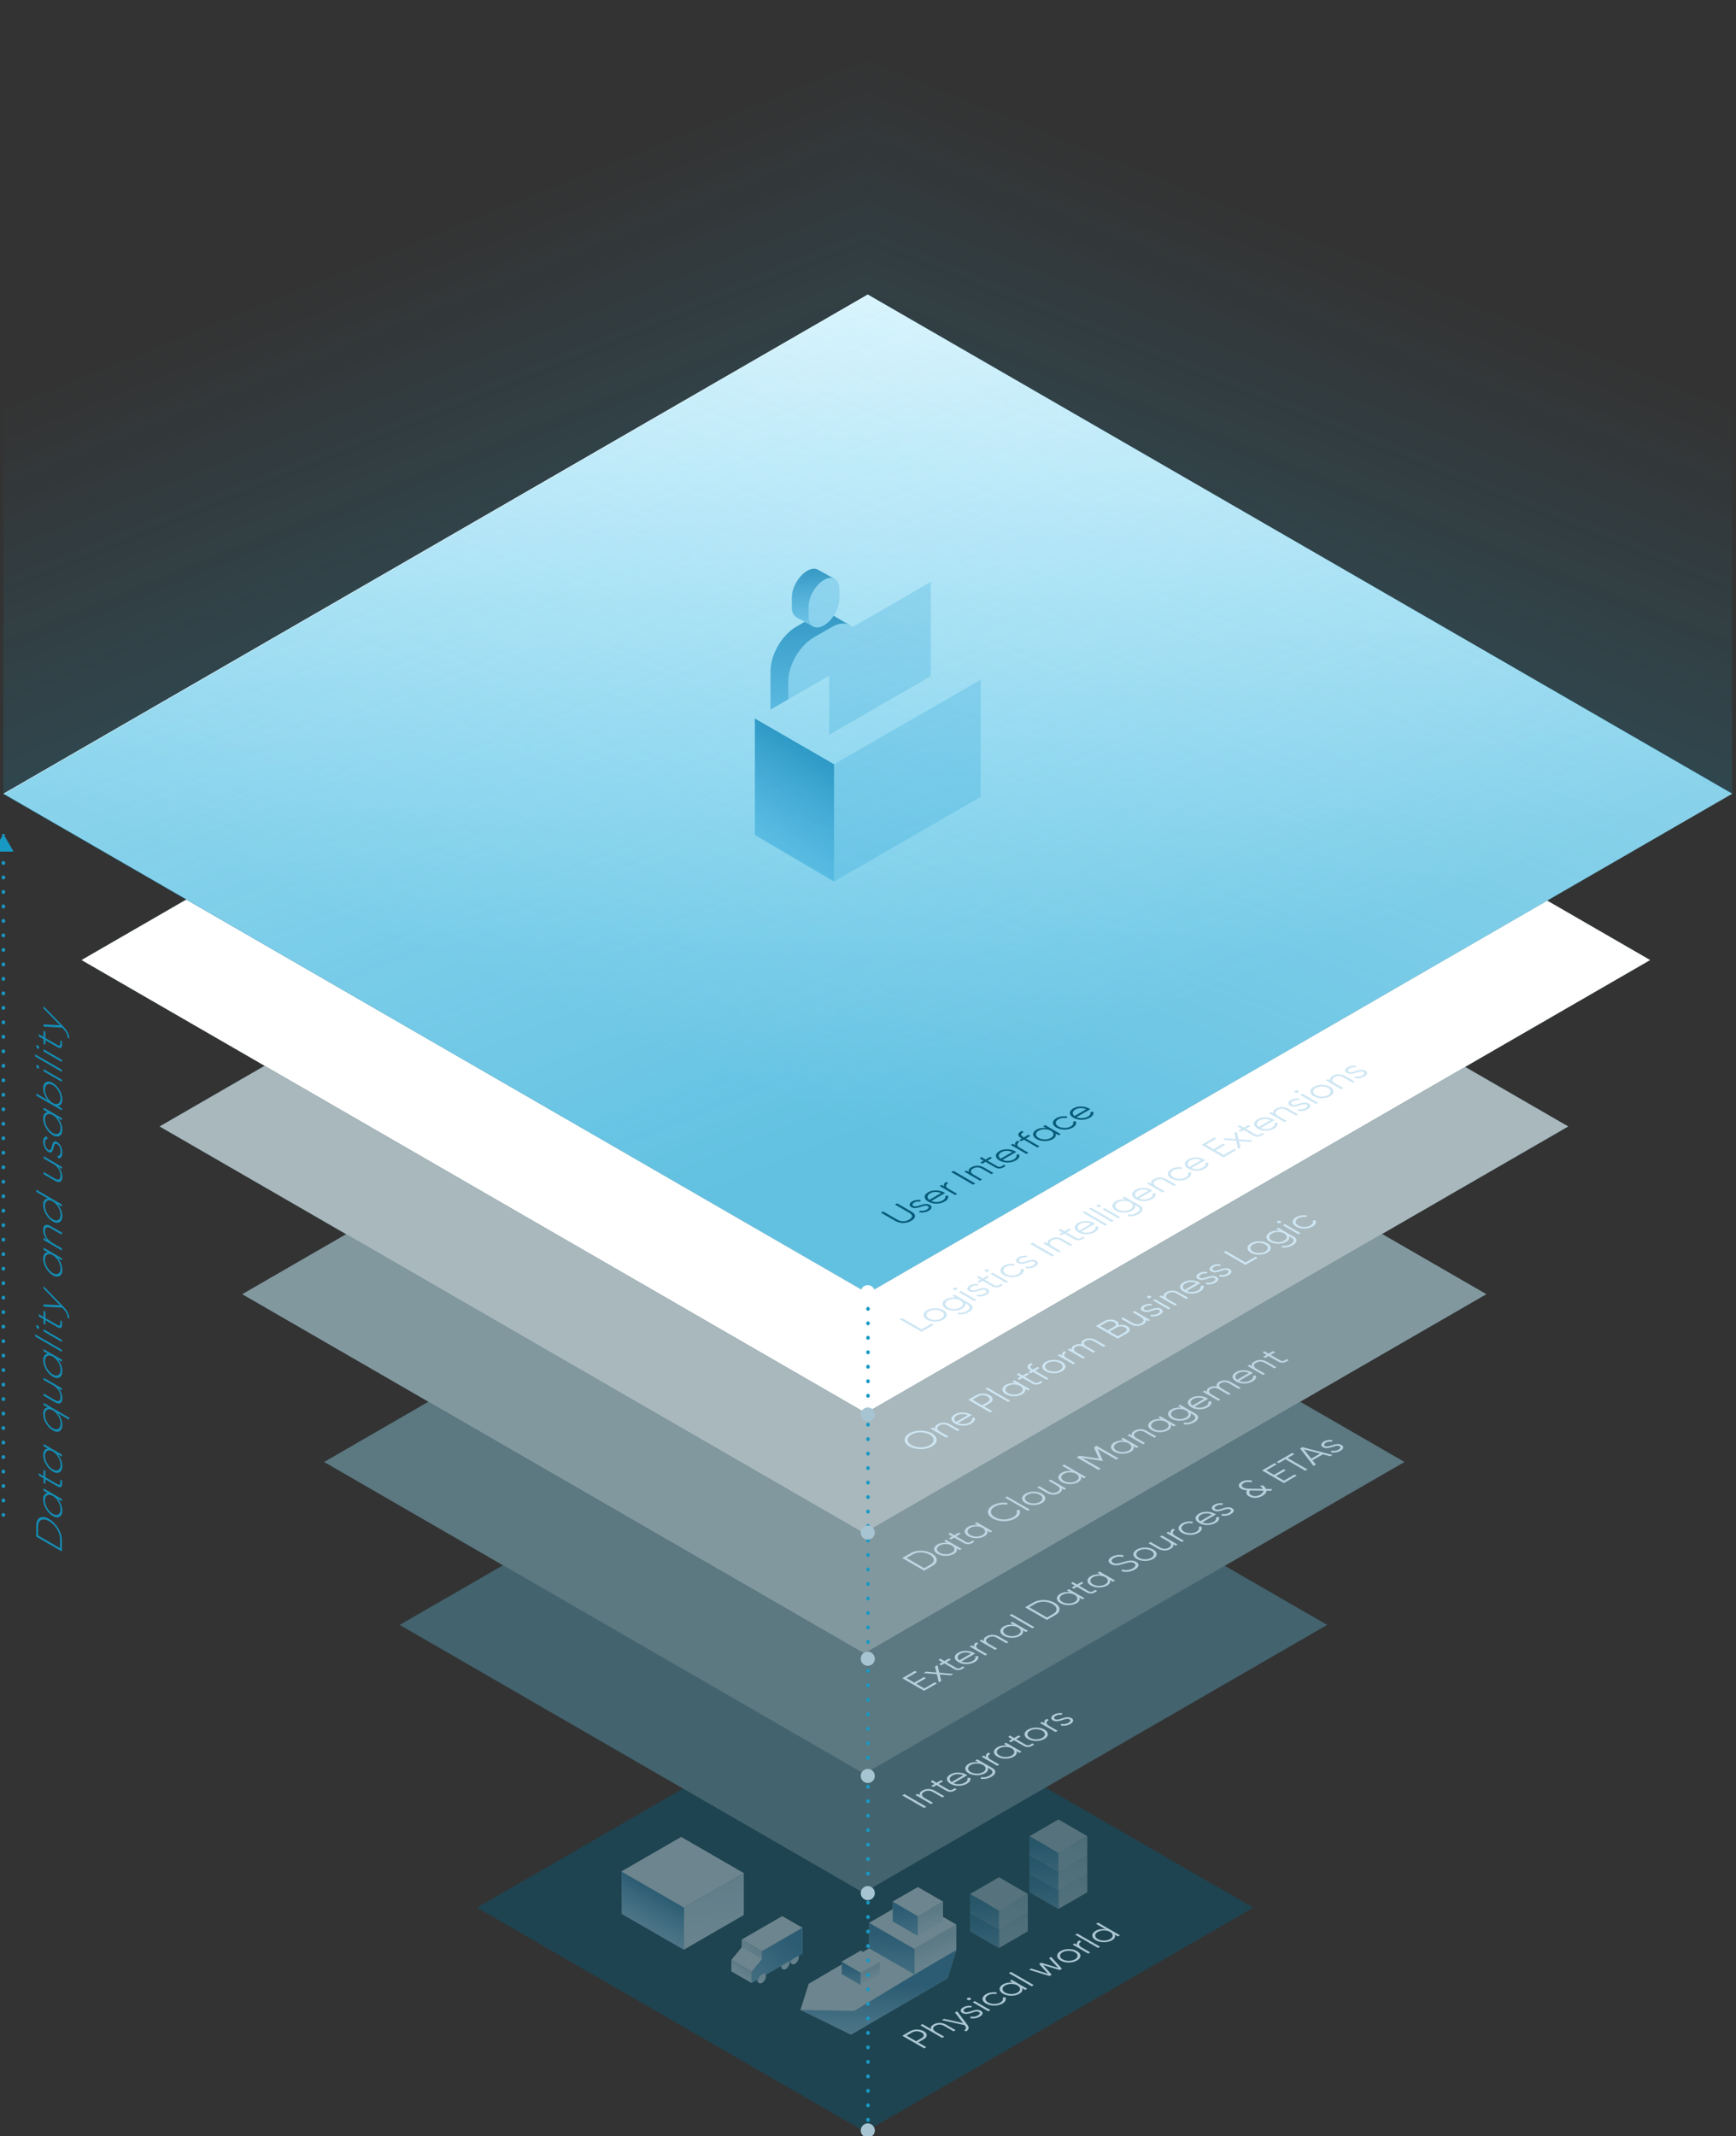
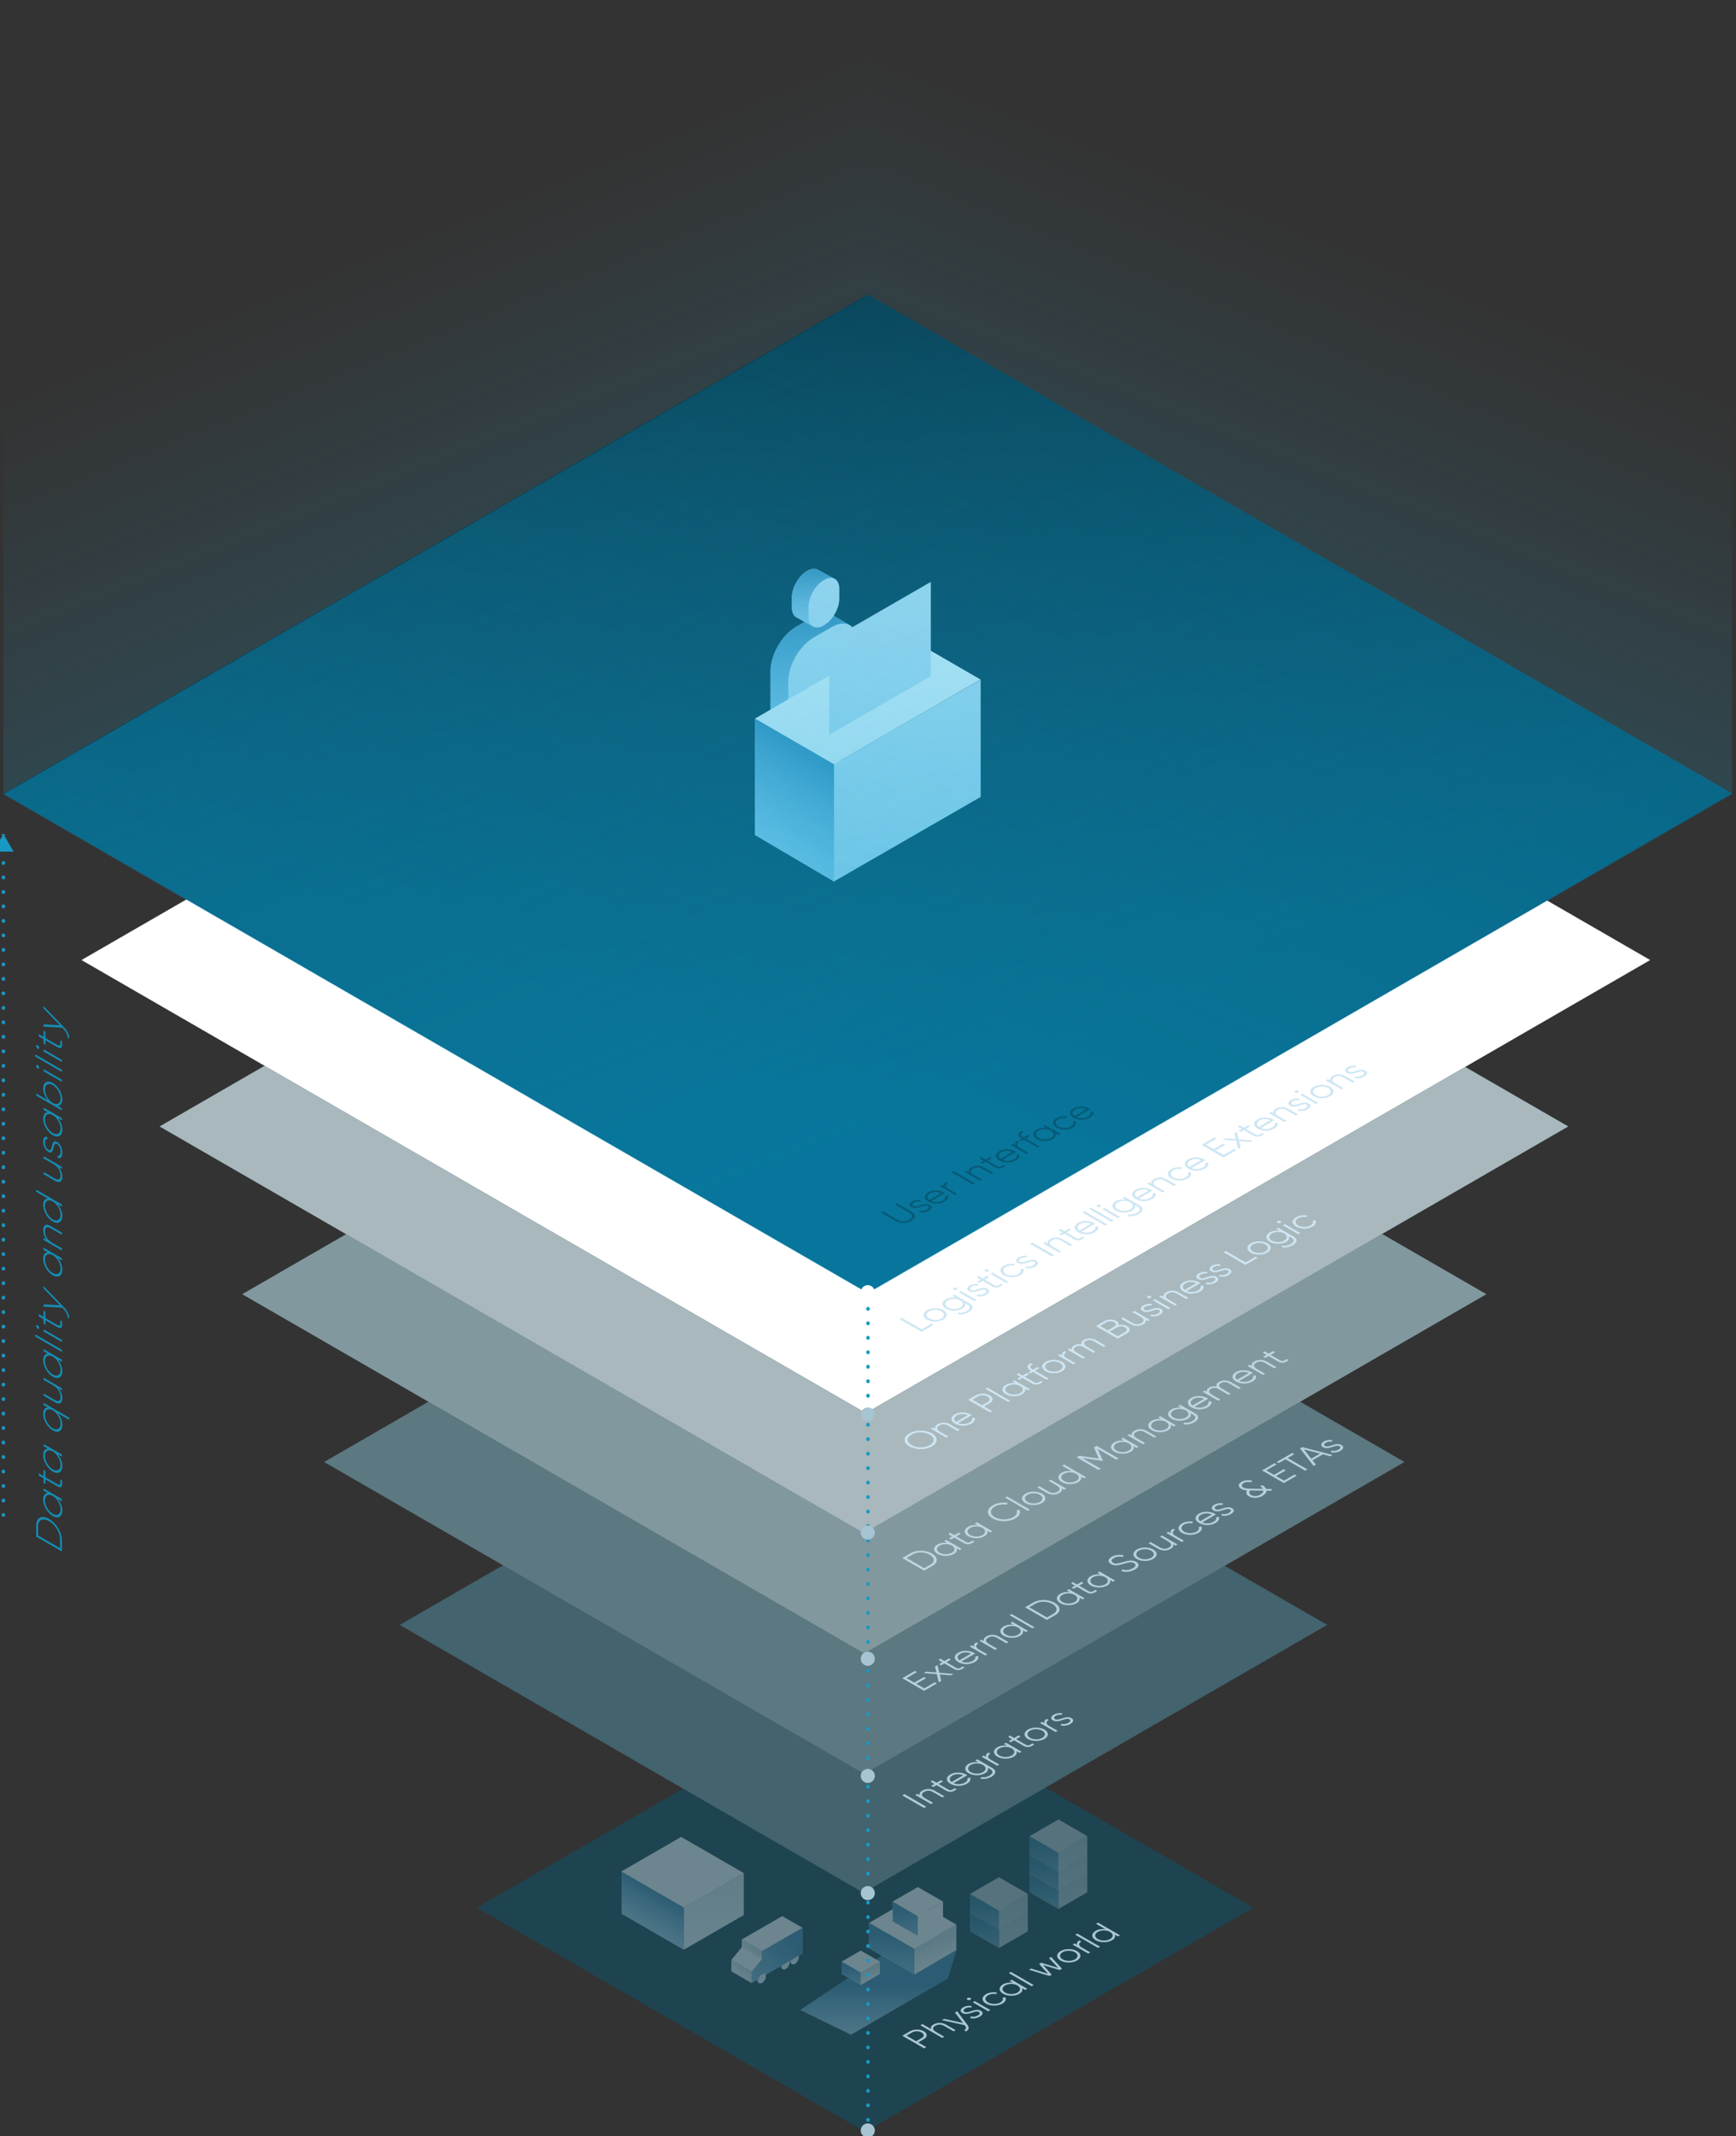
<svg xmlns="http://www.w3.org/2000/svg" width="578" height="711" viewBox="0 0 578 711" fill="none">
  <rect x="0" y="0" width="578" height="711" fill="#333333" stroke="none" />
  <g clip-path="url(#clip0_1207_594)">
    <path d="M12.07 507.751L12.07 511.458L20.615 516.392L20.615 512.685C20.615 509.964 18.698 506.926 16.342 505.566C13.986 504.206 12.07 505.03 12.07 507.751ZM20.005 512.332L20.005 515.292L12.68 511.064L12.68 508.103C12.68 505.778 14.316 505.129 16.342 506.299C18.369 507.469 20.005 510.006 20.005 512.332ZM14.511 496.142L15.891 496.938C14.975 497.002 14.377 497.742 14.377 499.095C14.377 501.097 15.756 503.542 17.563 504.586C19.37 505.629 20.749 504.776 20.749 502.774C20.749 501.421 20.151 499.99 19.236 498.87L20.615 499.666L20.615 498.947L14.511 495.423L14.511 496.142ZM20.163 502.38C20.163 504.057 19.016 504.705 17.563 503.867C16.11 503.028 14.963 501.054 14.963 499.377C14.963 497.7 16.11 497.065 17.563 497.904C19.016 498.743 20.163 500.702 20.163 502.38ZM15.109 489.573L14.511 489.227L14.511 491.328L12.802 490.341L12.985 491.166L14.511 492.047L14.511 493.597L15.109 493.943L15.109 492.392L19.077 494.683C20.468 495.486 20.859 494.739 20.615 492.751L20.066 492.434C20.176 493.936 20.151 494.584 19.077 493.964L15.109 491.673L15.109 489.573ZM14.511 481.338L15.891 482.134C14.975 482.198 14.377 482.938 14.377 484.291C14.377 486.293 15.756 488.738 17.563 489.781C19.37 490.825 20.749 489.972 20.749 487.97C20.749 486.617 20.151 485.186 19.236 484.065L20.615 484.862L20.615 484.143L14.511 480.619L14.511 481.338ZM20.163 487.575C20.163 489.253 19.016 489.901 17.563 489.063C16.11 488.224 14.963 486.25 14.963 484.573C14.963 482.896 16.11 482.261 17.563 483.1C19.016 483.939 20.163 485.898 20.163 487.575ZM14.511 467.635L15.927 468.452C14.987 468.488 14.377 469.221 14.377 470.588C14.377 472.604 15.756 475.035 17.563 476.078C19.37 477.121 20.749 476.283 20.749 474.267C20.749 472.9 20.139 471.462 19.199 470.341L23.056 472.568L23.056 471.864L14.511 466.93L14.511 467.635ZM20.163 473.886C20.163 475.564 19.016 476.212 17.563 475.373C16.11 474.535 14.963 472.561 14.963 470.884C14.963 469.206 16.11 468.558 17.563 469.397C19.016 470.235 20.163 472.209 20.163 473.886ZM14.511 459.268L17.734 461.129C19.382 462.08 20.163 463.617 20.163 464.998C20.163 466.323 19.431 466.648 18.308 465.999L14.511 463.807L14.511 464.526L18.308 466.718C19.785 467.571 20.749 467.07 20.749 465.393C20.749 464.308 20.359 463.18 19.455 462.123L20.615 462.792L20.615 462.088L14.511 458.564L14.511 459.268ZM14.511 449.761L15.891 450.558C14.975 450.621 14.377 451.361 14.377 452.714C14.377 454.716 15.756 457.162 17.563 458.205C19.37 459.248 20.749 458.395 20.749 456.393C20.749 455.04 20.151 453.609 19.236 452.489L20.615 453.285L20.615 452.566L14.511 449.042L14.511 449.761ZM20.163 455.999C20.163 457.676 19.016 458.325 17.563 457.486C16.11 456.647 14.963 454.674 14.963 452.996C14.963 451.319 16.11 450.685 17.563 451.523C19.016 452.362 20.163 454.321 20.163 455.999ZM20.615 449.979L20.615 449.274L11.704 444.129L11.704 444.834L20.615 449.979ZM13.034 441.95C13.034 441.64 12.814 441.259 12.546 441.104C12.29 440.956 12.07 441.083 12.07 441.393C12.07 441.703 12.29 442.084 12.546 442.232C12.814 442.387 13.034 442.26 13.034 441.95ZM20.615 446.679L20.615 445.975L14.511 442.451L14.511 443.155L20.615 446.679ZM15.109 436.592L14.511 436.247L14.511 438.347L12.802 437.36L12.985 438.185L14.511 439.066L14.511 440.617L15.109 440.962L15.109 439.411L19.077 441.702C20.468 442.506 20.859 441.758 20.615 439.771L20.066 439.454C20.176 440.955 20.151 441.603 19.077 440.983L15.109 438.693L15.109 436.592ZM14.511 428.836L19.944 434.425L14.511 434.136L14.511 434.897L20.725 435.243L21.055 435.588C21.946 436.54 22.556 437.611 22.483 438.513L23.056 438.844C23.142 437.681 22.349 436.18 21.177 434.968L14.511 428.075L14.511 428.836ZM14.511 416.003L15.891 416.8C14.975 416.863 14.377 417.603 14.377 418.957C14.377 420.958 15.756 423.404 17.563 424.447C19.37 425.49 20.749 424.637 20.749 422.636C20.749 421.282 20.151 419.852 19.236 418.731L20.615 419.527L20.615 418.809L14.511 415.285L14.511 416.003ZM20.163 422.241C20.163 423.918 19.016 424.567 17.563 423.728C16.11 422.889 14.963 420.916 14.963 419.239C14.963 417.561 16.11 416.927 17.563 417.765C19.016 418.604 20.163 420.564 20.163 422.241ZM14.377 409.392C14.377 410.477 14.768 411.605 15.671 412.662L14.511 411.993L14.511 412.698L20.615 416.222L20.615 415.517L17.392 413.656C15.744 412.705 14.963 411.168 14.963 409.787C14.963 408.462 15.695 408.137 16.819 408.786L20.615 410.978L20.615 410.259L16.819 408.067C15.341 407.214 14.377 407.715 14.377 409.392ZM12.07 396.692L15.927 398.919C14.987 398.955 14.377 399.688 14.377 401.055C14.377 403.071 15.756 405.502 17.563 406.545C19.37 407.588 20.749 406.75 20.749 404.734C20.749 403.367 20.139 401.929 19.199 400.808L20.615 401.626L20.615 400.921L12.07 395.987L12.07 396.692ZM20.163 404.353C20.163 406.031 19.016 406.679 17.563 405.841C16.11 405.002 14.963 403.028 14.963 401.351C14.963 399.674 16.11 399.025 17.563 399.864C19.016 400.703 20.163 402.676 20.163 404.353ZM14.511 385.554L17.734 387.415C19.382 388.367 20.163 389.903 20.163 391.285C20.163 392.61 19.431 392.934 18.308 392.285L14.511 390.093L14.511 390.812L18.308 393.004C19.785 393.857 20.749 393.357 20.749 391.679C20.749 390.594 20.359 389.466 19.455 388.409L20.615 389.078L20.615 388.374L14.511 384.85L14.511 385.554ZM16.11 382.694C15.378 382.271 14.963 381.256 14.963 380.34C14.963 379.564 15.256 379.001 15.891 379.071L15.598 378.31C14.853 378.26 14.377 378.86 14.377 380.001C14.377 381.439 15.146 382.842 16.11 383.398C18.308 384.667 17.356 379.846 19.016 380.805C19.785 381.249 20.163 382.299 20.163 383.286C20.163 384.343 19.748 384.864 19.089 384.738L19.394 385.52C20.176 385.633 20.749 385.034 20.749 383.624C20.749 382.116 20.017 380.678 19.016 380.1C16.782 378.81 17.746 383.638 16.11 382.694ZM14.511 369.375L15.891 370.171C14.975 370.235 14.377 370.975 14.377 372.328C14.377 374.33 15.756 376.775 17.563 377.818C19.37 378.862 20.749 378.009 20.749 376.007C20.749 374.654 20.151 373.223 19.236 372.102L20.615 372.899L20.615 372.18L14.511 368.656L14.511 369.375ZM20.163 375.612C20.163 377.29 19.016 377.938 17.563 377.1C16.11 376.261 14.963 374.287 14.963 372.61C14.963 370.933 16.11 370.298 17.563 371.137C19.016 371.976 20.163 373.935 20.163 375.612ZM14.377 362.256C14.377 363.623 14.987 365.061 15.927 366.182L12.07 363.955L12.07 364.659L20.615 369.593L20.615 368.888L19.199 368.071C20.139 368.035 20.749 367.302 20.749 365.935C20.749 363.919 19.37 361.488 17.563 360.445C15.756 359.402 14.377 360.24 14.377 362.256ZM20.163 365.639C20.163 367.316 19.016 367.965 17.563 367.126C16.11 366.287 14.963 364.314 14.963 362.637C14.963 360.959 16.11 360.311 17.563 361.149C19.016 361.988 20.163 363.962 20.163 365.639ZM13.034 355.356C13.034 355.045 12.814 354.665 12.546 354.51C12.29 354.362 12.07 354.489 12.07 354.799C12.07 355.109 12.29 355.489 12.546 355.637C12.814 355.793 13.034 355.666 13.034 355.356ZM20.615 360.085L20.615 359.38L14.511 355.856L14.511 356.561L20.615 360.085ZM20.615 356.785L20.615 356.08L11.704 350.935L11.704 351.64L20.615 356.785ZM13.034 348.756C13.034 348.446 12.814 348.065 12.546 347.91C12.29 347.762 12.07 347.889 12.07 348.199C12.07 348.509 12.29 348.89 12.546 349.038C12.814 349.193 13.034 349.066 13.034 348.756ZM20.615 353.485L20.615 352.78L14.511 349.256L14.511 349.961L20.615 353.485ZM15.109 343.398L14.511 343.053L14.511 345.153L12.802 344.166L12.985 344.991L14.511 345.872L14.511 347.422L15.109 347.768L15.109 346.217L19.077 348.508C20.468 349.311 20.859 348.564 20.615 346.577L20.066 346.259C20.176 347.761 20.151 348.409 19.077 347.789L15.109 345.498L15.109 343.398ZM14.511 335.642L19.944 341.231L14.511 340.942L14.511 341.703L20.725 342.048L21.055 342.394C21.946 343.345 22.556 344.416 22.483 345.319L23.056 345.65C23.142 344.487 22.349 342.986 21.177 341.773L14.511 334.88L14.511 335.642Z" fill="#148DB5" />
    <rect width="149.242" height="149.242" transform="matrix(0.866 -0.5 0.866 0.5 158.808 634.931)" fill="#05303E" />
    <g style="mix-blend-mode:overlay" opacity="0.1">
      <rect width="149.242" height="149.242" transform="matrix(0.866 -0.5 0.866 0.5 158.808 634.932)" fill="white" />
    </g>
    <rect width="178.298" height="178.298" transform="matrix(0.866 -0.5 0.866 0.5 133.073 540.833)" fill="#042F3D" />
    <g style="mix-blend-mode:overlay" opacity="0.25">
      <path d="M342.207 636.578L332.607 642.121L332.607 648.361L342.207 642.818L342.207 636.578Z" fill="white" />
      <path d="M342.207 636.578L332.607 642.121L332.607 648.361L342.207 642.818L342.207 636.578Z" fill="url(#paint0_linear_1207_594)" fill-opacity="0.2" />
      <path d="M323.016 636.581L332.607 642.118L332.607 648.361L323.016 642.824L323.016 636.581Z" fill="white" />
      <path d="M323.016 636.581L332.607 642.118L332.607 648.361L323.016 642.824L323.016 636.581Z" fill="url(#paint1_linear_1207_594)" fill-opacity="0.8" />
      <rect width="11.086" height="11.077" transform="matrix(-0.866 0.5 0.866 0.5 332.618 631.036)" fill="white" />
      <path d="M362 623.579L352.399 629.122L352.399 635.362L362 629.819L362 623.579Z" fill="white" />
      <path d="M362 623.579L352.399 629.122L352.399 635.362L362 629.819L362 623.579Z" fill="url(#paint2_linear_1207_594)" fill-opacity="0.2" />
      <path d="M342.808 623.579L352.399 629.116L352.399 635.359L342.808 629.822L342.808 623.579Z" fill="white" />
      <path d="M342.808 623.579L352.399 629.116L352.399 635.359L342.808 629.822L342.808 623.579Z" fill="url(#paint3_linear_1207_594)" fill-opacity="0.8" />
      <rect width="11.086" height="11.077" transform="matrix(-0.866 0.5 0.866 0.5 352.41 618.037)" fill="white" />
      <path d="M342.207 630.352L332.607 635.895L332.607 642.136L342.207 636.593L342.207 630.352Z" fill="white" />
      <path d="M342.207 630.352L332.607 635.895L332.607 642.136L342.207 636.593L342.207 630.352Z" fill="url(#paint4_linear_1207_594)" fill-opacity="0.2" />
      <path d="M323.016 630.359L332.607 635.896L332.607 642.139L323.016 636.602L323.016 630.359Z" fill="white" />
      <path d="M323.016 630.359L332.607 635.896L332.607 642.139L323.016 636.602L323.016 630.359Z" fill="url(#paint5_linear_1207_594)" fill-opacity="0.8" />
      <rect width="11.086" height="11.077" transform="matrix(-0.866 0.5 0.866 0.5 332.618 624.814)" fill="white" />
      <path d="M362 617.356L352.399 622.899L352.399 629.14L362 623.597L362 617.356Z" fill="white" />
      <path d="M362 617.356L352.399 622.899L352.399 629.14L362 623.597L362 617.356Z" fill="url(#paint6_linear_1207_594)" fill-opacity="0.2" />
      <path d="M342.808 617.356L352.399 622.893L352.399 629.137L342.808 623.6L342.808 617.356Z" fill="white" />
      <path d="M342.808 617.356L352.399 622.893L352.399 629.137L342.808 623.6L342.808 617.356Z" fill="url(#paint7_linear_1207_594)" fill-opacity="0.8" />
      <rect width="11.086" height="11.077" transform="matrix(-0.866 0.5 0.866 0.5 352.41 611.812)" fill="white" />
      <path d="M362 611.131L352.399 616.674L352.399 622.915L362 617.372L362 611.131Z" fill="white" />
      <path d="M362 611.131L352.399 616.674L352.399 622.915L362 617.372L362 611.131Z" fill="url(#paint8_linear_1207_594)" fill-opacity="0.2" />
      <path d="M342.808 611.131L352.399 616.668L352.399 622.911L342.808 617.374L342.808 611.131Z" fill="white" />
      <path d="M342.808 611.131L352.399 616.668L352.399 622.911L342.808 617.374L342.808 611.131Z" fill="url(#paint9_linear_1207_594)" fill-opacity="0.8" />
      <rect width="11.086" height="11.077" transform="matrix(-0.866 0.5 0.866 0.5 352.41 605.586)" fill="white" />
      <rect width="178.298" height="178.298" transform="matrix(0.866 -0.5 0.866 0.5 133.073 540.834)" fill="white" />
    </g>
    <rect width="207.697" height="207.697" transform="matrix(0.866 -0.5 0.866 0.5 107.902 486.603)" fill="#05303E" />
    <g style="mix-blend-mode:overlay" opacity="0.35">
      <rect width="207.697" height="207.697" transform="matrix(0.866 -0.5 0.866 0.5 107.903 486.603)" fill="white" />
      <path d="M315.515 658.443L283.35 677.212L266.507 668.985L306.165 642.683C306.165 640.113 318.431 648.96 318.431 648.96L315.515 658.443Z" fill="white" />
      <path d="M315.515 658.443L283.35 677.212L266.507 668.985L306.165 642.683C306.165 640.113 318.431 648.96 318.431 648.96L315.515 658.443Z" fill="url(#paint10_linear_1207_594)" fill-opacity="0.8" />
-       <path d="M307.253 637.944L301.975 652.381L304.459 657.193L284.434 669.301L266.505 668.983L269.254 660.281L307.253 637.944Z" fill="white" />
      <path d="M289.375 639.979L304.485 648.647L304.485 657.165L289.375 648.497L289.375 639.979Z" fill="white" />
      <path d="M289.375 639.979L304.485 648.647L304.485 657.165L289.375 648.497L289.375 639.979Z" fill="url(#paint11_linear_1207_594)" fill-opacity="0.8" />
      <path d="M318.415 640.591L304.487 648.701L304.487 657.165L318.415 649.018L318.415 640.591Z" fill="white" />
      <path d="M318.415 640.591L304.487 648.701L304.487 657.165L318.415 649.018L318.415 640.591Z" fill="url(#paint12_linear_1207_594)" fill-opacity="0.2" />
      <path d="M303.381 631.896L318.43 640.584L304.482 648.674L289.375 639.981L303.381 631.896Z" fill="white" />
      <path d="M297.225 632.906L305.604 637.743L305.604 644.356L297.225 639.519L297.225 632.906Z" fill="white" />
      <path d="M297.225 632.906L305.604 637.743L305.604 644.356L297.225 639.519L297.225 632.906Z" fill="url(#paint13_linear_1207_594)" fill-opacity="0.8" />
      <path d="M313.975 632.911L305.605 637.743L305.605 644.358L313.975 639.526L313.975 632.911Z" fill="white" />
-       <path d="M313.975 632.911L305.605 637.743L305.605 644.358L313.975 639.526L313.975 632.911Z" fill="url(#paint14_linear_1207_594)" fill-opacity="0.2" />
      <rect width="9.675" height="9.667" transform="matrix(0.866 0.5 -0.866 0.5 305.593 628.075)" fill="white" />
      <path d="M280.245 652.894L286.606 656.567L286.606 660.702L280.245 657.029L280.245 652.894Z" fill="white" />
      <path d="M280.245 652.894L286.606 656.567L286.606 660.702L280.245 657.029L280.245 652.894Z" fill="url(#paint15_linear_1207_594)" fill-opacity="0.8" />
      <path d="M292.96 652.894L286.605 656.563L286.605 660.7L292.96 657.031L292.96 652.894Z" fill="white" />
      <path d="M292.96 652.894L286.605 656.563L286.605 660.7L292.96 657.031L292.96 652.894Z" fill="url(#paint16_linear_1207_594)" fill-opacity="0.2" />
      <rect width="7.346" height="7.34" transform="matrix(0.866 0.5 -0.866 0.5 286.599 649.219)" fill="white" />
      <rect width="15.585" height="7.789" transform="matrix(-0.866 0.5 0.866 0.5 260.451 637.751)" fill="white" />
      <rect width="7.789" height="8.556" transform="matrix(-0.866 -0.5 -1.59709e-08 1 253.699 649.437)" fill="white" />
      <rect width="7.789" height="8.556" transform="matrix(-0.866 -0.5 -1.59709e-08 1 253.699 649.437)" fill="url(#paint17_linear_1207_594)" fill-opacity="0.2" />
      <path fill-rule="evenodd" clip-rule="evenodd" d="M259.994 654.406C259.994 654.85 260.162 655.151 260.429 655.269L260.746 655.445L260.843 655.315C260.98 655.293 261.128 655.239 261.283 655.15C261.994 654.739 262.571 653.74 262.571 652.918C262.571 652.685 262.525 652.491 262.442 652.342L262.571 652.293L262.206 652.09L262.205 652.091C261.971 651.949 261.644 651.965 261.283 652.174C260.571 652.585 259.994 653.584 259.994 654.406Z" fill="white" />
      <path fill-rule="evenodd" clip-rule="evenodd" d="M259.994 654.406C259.994 654.85 260.162 655.151 260.429 655.269L260.746 655.445L260.843 655.315C260.98 655.293 261.128 655.239 261.283 655.15C261.994 654.739 262.571 653.74 262.571 652.918C262.571 652.685 262.525 652.491 262.442 652.342L262.571 652.293L262.206 652.09L262.205 652.091C261.971 651.949 261.644 651.965 261.283 652.174C260.571 652.585 259.994 653.584 259.994 654.406Z" fill="url(#paint18_linear_1207_594)" fill-opacity="0.8" />
      <ellipse cx="1.488" cy="1.488" rx="1.488" ry="1.488" transform="matrix(-0.866 0.5 6.56642e-08 1 262.937 651.624)" fill="white" />
      <ellipse cx="1.488" cy="1.488" rx="1.488" ry="1.488" transform="matrix(-0.866 0.5 6.56642e-08 1 262.937 651.624)" fill="url(#paint19_linear_1207_594)" fill-opacity="0.2" />
-       <path fill-rule="evenodd" clip-rule="evenodd" d="M263.035 652.694C263.035 653.14 263.205 653.442 263.474 653.559L263.787 653.732L263.883 653.603C264.021 653.581 264.169 653.527 264.324 653.438C265.035 653.027 265.612 652.027 265.612 651.206C265.612 650.973 265.566 650.779 265.483 650.63L265.614 650.581L265.248 650.378L265.247 650.379C265.013 650.236 264.686 650.252 264.324 650.462C263.612 650.873 263.035 651.872 263.035 652.694Z" fill="white" />
+       <path fill-rule="evenodd" clip-rule="evenodd" d="M263.035 652.694C263.035 653.14 263.205 653.442 263.474 653.559L263.787 653.732L263.883 653.603C265.035 653.027 265.612 652.027 265.612 651.206C265.612 650.973 265.566 650.779 265.483 650.63L265.614 650.581L265.248 650.378L265.247 650.379C265.013 650.236 264.686 650.252 264.324 650.462C263.612 650.873 263.035 651.872 263.035 652.694Z" fill="white" />
      <path fill-rule="evenodd" clip-rule="evenodd" d="M263.035 652.694C263.035 653.14 263.205 653.442 263.474 653.559L263.787 653.732L263.883 653.603C264.021 653.581 264.169 653.527 264.324 653.438C265.035 653.027 265.612 652.027 265.612 651.206C265.612 650.973 265.566 650.779 265.483 650.63L265.614 650.581L265.248 650.378L265.247 650.379C265.013 650.236 264.686 650.252 264.324 650.462C263.612 650.873 263.035 651.872 263.035 652.694Z" fill="url(#paint20_linear_1207_594)" fill-opacity="0.8" />
      <ellipse cx="1.488" cy="1.488" rx="1.488" ry="1.488" transform="matrix(-0.866 0.5 1.09298e-07 1 265.979 649.919)" fill="white" />
      <ellipse cx="1.488" cy="1.488" rx="1.488" ry="1.488" transform="matrix(-0.866 0.5 1.09298e-07 1 265.979 649.919)" fill="url(#paint21_linear_1207_594)" fill-opacity="0.2" />
      <path fill-rule="evenodd" clip-rule="evenodd" d="M253.683 649.438L267.192 641.639L267.192 650.197L253.703 657.985L253.703 657.997L250.223 660.013L250.223 655.766L253.683 652.037L253.683 649.438Z" fill="white" />
      <path fill-rule="evenodd" clip-rule="evenodd" d="M253.683 649.438L267.192 641.639L267.192 650.197L253.703 657.985L253.703 657.997L250.223 660.013L250.223 655.766L253.683 652.037L253.683 649.438Z" fill="url(#paint22_linear_1207_594)" fill-opacity="0.8" />
      <path d="M246.957 648.14L243.504 652.339L250.222 656.253L253.703 652.018L246.957 648.14Z" fill="white" />
      <path d="M250.223 656.252L243.505 652.338L243.505 656.133L250.223 660.011L250.223 656.252Z" fill="white" />
      <path d="M250.223 656.252L243.505 652.338L243.505 656.133L250.223 660.011L250.223 656.252Z" fill="url(#paint23_linear_1207_594)" fill-opacity="0.2" />
      <path fill-rule="evenodd" clip-rule="evenodd" d="M252.083 659.034C252.083 659.477 252.251 659.778 252.517 659.897L252.835 660.073L252.932 659.943C253.069 659.921 253.217 659.867 253.372 659.778C254.084 659.367 254.661 658.367 254.661 657.546C254.661 657.313 254.614 657.119 254.532 656.971L254.66 656.922L254.302 656.723C254.068 656.576 253.738 656.59 253.372 656.801C252.66 657.212 252.083 658.212 252.083 659.034Z" fill="white" />
      <path fill-rule="evenodd" clip-rule="evenodd" d="M252.083 659.034C252.083 659.477 252.251 659.778 252.517 659.897L252.835 660.073L252.932 659.943C253.069 659.921 253.217 659.867 253.372 659.778C254.084 659.367 254.661 658.367 254.661 657.546C254.661 657.313 254.614 657.119 254.532 656.971L254.66 656.922L254.302 656.723C254.068 656.576 253.738 656.59 253.372 656.801C252.66 657.212 252.083 658.212 252.083 659.034Z" fill="url(#paint24_linear_1207_594)" fill-opacity="0.8" />
      <ellipse cx="1.488" cy="1.488" rx="1.488" ry="1.488" transform="matrix(-0.866 0.5 1.09298e-07 1 255.026 656.253)" fill="white" />
      <ellipse cx="1.488" cy="1.488" rx="1.488" ry="1.488" transform="matrix(-0.866 0.5 1.09298e-07 1 255.026 656.253)" fill="url(#paint25_linear_1207_594)" fill-opacity="0.2" />
      <path d="M247.644 623.44L227.737 634.934L227.737 648.89L247.644 637.396L247.644 623.44Z" fill="white" />
      <path d="M247.644 623.44L227.737 634.934L227.737 648.89L247.644 637.396L247.644 623.44Z" fill="url(#paint26_linear_1207_594)" fill-opacity="0.2" />
      <path d="M206.999 622.945L227.736 634.917L227.736 648.978L206.999 637.006L206.999 622.945Z" fill="white" />
      <path d="M206.999 622.945L227.736 634.917L227.736 648.978L206.999 637.006L206.999 622.945Z" fill="url(#paint27_linear_1207_594)" fill-opacity="0.8" />
      <rect width="22.998" height="24.092" transform="matrix(-0.866 0.5 0.866 0.5 226.793 611.389)" fill="white" />
    </g>
    <rect width="239.185" height="239.185" transform="matrix(0.866 -0.5 0.866 0.5 80.633 430.759)" fill="#05303F" />
    <g style="mix-blend-mode:overlay" opacity="0.5">
      <rect width="239.185" height="239.185" transform="matrix(0.866 -0.5 0.866 0.5 80.634 430.757)" fill="white" />
    </g>
    <rect width="270.817" height="270.817" transform="matrix(0.866 -0.5 0.866 0.5 53.114 374.927)" fill="#073342" />
    <g style="mix-blend-mode:overlay" opacity="0.65">
      <rect width="270.817" height="270.817" transform="matrix(0.866 -0.5 0.866 0.5 53.114 374.927)" fill="white" />
    </g>
    <rect width="301.566" height="301.566" transform="matrix(0.866 -0.5 0.866 0.5 27.124 319.54)" fill="#042F3D" />
    <g style="mix-blend-mode:overlay">
      <rect width="301.566" height="301.566" transform="matrix(0.866 -0.5 0.866 0.5 27.124 319.54)" fill="white" />
    </g>
    <rect width="332.315" height="332.315" transform="matrix(0.866 -0.5 0.866 0.5 1.135 264.165)" fill="#05303F" />
-     <rect width="332.315" height="332.315" transform="matrix(0.866 -0.5 0.866 0.5 1.135 264.165)" fill="white" />
    <path d="M306.863 442.455L300.274 438.651L299.546 439.071L306.821 443.271L310.874 440.931L310.188 440.535L306.863 442.455ZM314.094 439.216C315.611 438.34 315.642 436.954 314.104 436.066C312.566 435.178 310.166 435.196 308.648 436.072C307.131 436.948 307.1 438.334 308.638 439.222C310.176 440.11 312.577 440.092 314.094 439.216ZM313.429 438.832C312.275 439.498 310.478 439.492 309.324 438.826C308.17 438.16 308.16 437.122 309.314 436.456C310.467 435.79 312.265 435.796 313.419 436.462C314.572 437.128 314.582 438.166 313.429 438.832ZM317.123 431.323L318.141 431.911C317.008 431.761 315.824 431.929 314.899 432.463C313.434 433.309 313.402 434.695 314.94 435.583C316.478 436.471 318.879 436.453 320.344 435.607C321.269 435.073 321.56 434.389 321.301 433.735L322.111 434.203C323.171 434.815 323.14 435.625 321.934 436.321C320.812 436.969 319.918 437.005 319.129 436.849L318.869 437.395C320.085 437.629 321.404 437.395 322.6 436.705C323.94 435.931 324.377 434.719 322.797 433.807L317.809 430.927L317.123 431.323ZM319.731 435.193C318.578 435.859 316.78 435.853 315.626 435.187C314.473 434.521 314.462 433.483 315.616 432.817C316.769 432.151 318.567 432.157 319.721 432.823C320.874 433.489 320.885 434.527 319.731 435.193ZM318.502 429.255C318.783 429.093 318.773 428.835 318.502 428.679C318.232 428.523 317.785 428.517 317.505 428.679C317.224 428.841 317.234 429.099 317.505 429.255C317.775 429.411 318.222 429.417 318.502 429.255ZM324.457 433.089L325.143 432.693L319.947 429.693L319.261 430.089L324.457 433.089ZM323.304 429.326C322.743 429.002 323.034 428.534 323.574 428.222C324.073 427.934 324.801 427.742 325.549 427.922L325.788 427.4C324.842 427.202 323.761 427.346 322.909 427.838C321.87 428.438 321.787 429.242 322.618 429.722C324.53 430.826 326.827 428.648 328.116 429.392C328.729 429.746 328.365 430.208 327.752 430.562C327.056 430.964 326.172 431.078 325.455 430.88L325.216 431.414C326.141 431.648 327.378 431.546 328.417 430.946C329.529 430.304 329.685 429.506 328.802 428.996C326.889 427.892 324.593 430.07 323.304 429.326ZM329.338 425.039L328.672 424.655L327.176 425.519L325.721 424.679L325.243 425.195L326.49 425.915L325.399 426.545L326.064 426.929L327.155 426.299L330.304 428.117C331.551 428.837 332.674 428.585 333.869 427.655L333.266 427.307C332.299 427.913 331.884 428.237 330.99 427.721L327.841 425.903L329.338 425.039ZM329.057 423.161C329.338 422.999 329.327 422.741 329.057 422.585C328.787 422.429 328.34 422.423 328.059 422.585C327.779 422.747 327.789 423.005 328.059 423.161C328.33 423.317 328.776 423.323 329.057 423.161ZM335.012 426.995L335.698 426.599L330.502 423.599L329.816 423.995L335.012 426.995ZM339.699 424.433C340.718 423.845 341.071 423.029 340.676 422.309L339.772 422.447C340.042 422.987 339.824 423.593 339.034 424.049C337.881 424.715 336.083 424.709 334.929 424.043C333.776 423.377 333.765 422.339 334.919 421.673C335.698 421.223 336.758 421.079 337.652 421.271L337.891 420.761C336.696 420.503 335.283 420.695 334.254 421.289C332.684 422.195 332.705 423.551 334.243 424.439C335.781 425.327 338.13 425.339 339.699 424.433ZM339.542 419.951C338.981 419.627 339.272 419.159 339.812 418.847C340.311 418.559 341.039 418.367 341.787 418.547L342.026 418.025C341.08 417.827 339.999 417.971 339.147 418.463C338.108 419.063 338.025 419.867 338.856 420.347C340.768 421.451 343.065 419.273 344.354 420.017C344.967 420.371 344.603 420.833 343.99 421.187C343.294 421.589 342.41 421.703 341.693 421.505L341.454 422.039C342.379 422.273 343.616 422.171 344.655 421.571C345.767 420.929 345.923 420.131 345.04 419.621C343.127 418.517 340.831 420.695 339.542 419.951ZM342.983 413.993L350.258 418.193L350.985 417.773L343.71 413.573L342.983 413.993ZM349.66 412.394C348.922 412.82 348.6 413.33 348.849 413.942L348.039 413.474L347.353 413.87L352.549 416.87L353.235 416.474L350.512 414.902C349.119 414.098 349.348 413.342 350.262 412.814C351.167 412.292 352.216 412.31 353.141 412.844L356.332 414.686L357.017 414.29L353.827 412.448C352.528 411.698 350.928 411.662 349.66 412.394ZM356.567 409.318L355.902 408.934L354.405 409.798L352.95 408.958L352.472 409.474L353.719 410.194L352.628 410.824L353.293 411.208L354.384 410.578L357.533 412.396C358.78 413.116 359.903 412.864 361.098 411.934L360.495 411.586C359.528 412.192 359.113 412.516 358.219 412L355.07 410.182L356.567 409.318ZM359.006 406.998C357.395 407.928 357.489 409.254 359.016 410.136C360.586 411.042 362.862 411.06 364.504 410.112C365.553 409.506 365.865 408.762 365.595 408.102L364.639 408.246C364.857 408.696 364.67 409.248 363.849 409.722C362.747 410.358 361.272 410.454 360.066 409.926L364.628 407.292C364.535 407.226 364.431 407.154 364.327 407.094C362.903 406.272 360.596 406.08 359.006 406.998ZM359.671 407.382C360.565 406.866 361.989 406.728 363.277 407.304L359.401 409.542C358.518 408.876 358.58 408.012 359.671 407.382ZM367.995 407.952L368.681 407.556L361.095 403.176L360.409 403.572L367.995 407.952ZM370.137 406.716L370.822 406.32L363.236 401.94L362.55 402.336L370.137 406.716ZM366.323 401.645C366.604 401.483 366.593 401.225 366.323 401.069C366.053 400.913 365.606 400.907 365.325 401.069C365.045 401.231 365.055 401.489 365.325 401.645C365.596 401.801 366.043 401.807 366.323 401.645ZM372.278 405.479L372.964 405.083L367.768 402.083L367.082 402.479L372.278 405.479ZM373.692 398.663L374.71 399.251C373.578 399.101 372.393 399.269 371.468 399.803C370.003 400.649 369.971 402.035 371.509 402.923C373.048 403.811 375.448 403.793 376.913 402.947C377.838 402.413 378.129 401.729 377.87 401.075L378.68 401.543C379.74 402.155 379.709 402.965 378.504 403.661C377.381 404.309 376.487 404.345 375.698 404.189L375.438 404.735C376.654 404.969 377.973 404.735 379.169 404.045C380.509 403.271 380.946 402.059 379.366 401.147L374.378 398.267L373.692 398.663ZM376.3 402.533C375.147 403.199 373.349 403.193 372.195 402.527C371.042 401.861 371.031 400.823 372.185 400.157C373.339 399.491 375.136 399.497 376.29 400.163C377.443 400.829 377.454 401.867 376.3 402.533ZM378.106 395.971C376.495 396.901 376.589 398.227 378.116 399.109C379.686 400.015 381.961 400.033 383.603 399.085C384.653 398.479 384.965 397.735 384.695 397.075L383.739 397.219C383.957 397.669 383.77 398.221 382.949 398.695C381.847 399.331 380.371 399.427 379.166 398.899L383.728 396.265C383.635 396.199 383.531 396.127 383.427 396.067C382.003 395.245 379.696 395.053 378.106 395.971ZM378.771 396.355C379.665 395.839 381.089 395.701 382.377 396.277L378.501 398.515C377.617 397.849 377.68 396.985 378.771 396.355ZM384.206 392.449C383.468 392.875 383.146 393.385 383.395 393.997L382.585 393.529L381.899 393.925L387.095 396.925L387.781 396.529L385.058 394.957C383.666 394.153 383.894 393.397 384.809 392.869C385.713 392.347 386.763 392.365 387.687 392.899L390.878 394.741L391.564 394.345L388.373 392.503C387.074 391.753 385.474 391.717 384.206 392.449ZM395.436 392.253C396.455 391.665 396.808 390.849 396.413 390.129L395.509 390.267C395.779 390.807 395.561 391.413 394.771 391.869C393.617 392.535 391.82 392.529 390.666 391.863C389.513 391.197 389.502 390.159 390.656 389.493C391.435 389.043 392.495 388.899 393.389 389.091L393.628 388.581C392.433 388.323 391.019 388.515 389.991 389.109C388.421 390.015 388.442 391.371 389.98 392.259C391.518 393.147 393.867 393.159 395.436 392.253ZM395.653 385.84C394.042 386.77 394.136 388.096 395.663 388.978C397.233 389.884 399.509 389.902 401.151 388.954C402.2 388.348 402.512 387.604 402.242 386.944L401.286 387.088C401.504 387.538 401.317 388.09 400.496 388.564C399.394 389.2 397.919 389.296 396.713 388.768L401.275 386.134C401.182 386.068 401.078 385.996 400.974 385.936C399.55 385.114 397.243 384.922 395.653 385.84ZM396.318 386.224C397.212 385.708 398.636 385.57 399.924 386.146L396.048 388.384C395.165 387.718 395.227 386.854 396.318 386.224ZM407.386 384.418L404.746 382.894L407.968 381.034L407.282 380.638L404.06 382.498L401.483 381.01L404.964 379L404.279 378.604L400.07 381.034L407.344 385.234L411.605 382.774L410.919 382.378L407.386 384.418ZM417.116 379.592L412.398 379.208L411.785 376.67L410.964 377.144L411.442 379.136L407.991 378.86L407.17 379.334L411.577 379.682L412.231 382.412L413.052 381.938L412.533 379.766L416.295 380.066L417.116 379.592ZM416.272 374.848L415.607 374.464L414.11 375.328L412.655 374.488L412.177 375.004L413.424 375.724L412.333 376.354L412.998 376.738L414.089 376.108L417.238 377.926C418.485 378.646 419.608 378.394 420.803 377.464L420.2 377.116C419.233 377.722 418.818 378.046 417.924 377.53L414.775 375.712L416.272 374.848ZM418.711 372.527C417.1 373.457 417.194 374.783 418.721 375.665C420.291 376.571 422.567 376.589 424.209 375.641C425.258 375.035 425.57 374.291 425.3 373.631L424.344 373.775C424.562 374.225 424.375 374.777 423.554 375.251C422.452 375.887 420.977 375.983 419.771 375.455L424.333 372.821C424.24 372.755 424.136 372.683 424.032 372.623C422.608 371.801 420.301 371.609 418.711 372.527ZM419.376 372.911C420.27 372.395 421.694 372.257 422.982 372.833L419.106 375.071C418.223 374.405 418.285 373.541 419.376 372.911ZM424.811 369.005C424.073 369.431 423.751 369.941 424.001 370.553L423.19 370.085L422.504 370.481L427.7 373.481L428.386 373.085L425.663 371.513C424.271 370.709 424.499 369.953 425.414 369.425C426.318 368.903 427.368 368.921 428.293 369.455L431.483 371.297L432.169 370.901L428.978 369.059C427.679 368.309 426.079 368.273 424.811 369.005ZM430.201 367.61C429.64 367.286 429.931 366.818 430.471 366.506C430.97 366.218 431.697 366.026 432.445 366.206L432.685 365.684C431.739 365.486 430.658 365.63 429.806 366.122C428.767 366.722 428.683 367.526 429.515 368.006C431.427 369.11 433.724 366.932 435.012 367.676C435.626 368.03 435.262 368.492 434.649 368.846C433.952 369.248 433.069 369.362 432.352 369.164L432.113 369.698C433.038 369.932 434.275 369.83 435.314 369.23C436.426 368.588 436.582 367.79 435.698 367.28C433.786 366.176 431.489 368.354 430.201 367.61ZM432.209 363.606C432.489 363.444 432.479 363.186 432.209 363.03C431.939 362.874 431.492 362.868 431.211 363.03C430.93 363.192 430.941 363.45 431.211 363.606C431.481 363.762 431.928 363.768 432.209 363.606ZM438.164 367.44L438.849 367.044L433.653 364.044L432.967 364.44L438.164 367.44ZM442.851 364.878C444.368 364.002 444.399 362.616 442.861 361.728C441.323 360.84 438.923 360.858 437.405 361.734C435.888 362.61 435.857 363.996 437.395 364.884C438.933 365.772 441.334 365.754 442.851 364.878ZM442.186 364.494C441.032 365.16 439.235 365.154 438.081 364.488C436.927 363.822 436.917 362.784 438.071 362.118C439.224 361.452 441.022 361.458 442.176 362.124C443.329 362.79 443.339 363.828 442.186 364.494ZM443.718 358.089C442.98 358.515 442.658 359.025 442.908 359.637L442.097 359.169L441.411 359.565L446.607 362.565L447.293 362.169L444.57 360.597C443.178 359.793 443.406 359.037 444.321 358.509C445.225 357.987 446.275 358.005 447.2 358.539L450.39 360.381L451.076 359.985L447.886 358.143C446.586 357.393 444.986 357.357 443.718 358.089ZM449.108 356.694C448.547 356.37 448.838 355.902 449.378 355.59C449.877 355.302 450.604 355.11 451.353 355.29L451.592 354.768C450.646 354.57 449.565 354.714 448.713 355.206C447.674 355.806 447.591 356.61 448.422 357.09C450.334 358.194 452.631 356.016 453.919 356.76C454.533 357.114 454.169 357.576 453.556 357.93C452.859 358.332 451.976 358.446 451.259 358.248L451.02 358.782C451.945 359.016 453.182 358.914 454.221 358.314C455.333 357.672 455.489 356.874 454.605 356.364C452.693 355.26 450.396 357.438 449.108 356.694Z" fill="#CEE6F3" />
    <path d="M310.292 481.411C312.412 480.187 312.371 478.267 310.292 477.067C308.214 475.867 304.888 475.843 302.768 477.067C300.648 478.291 300.69 480.211 302.768 481.411C304.846 482.611 308.172 482.635 310.292 481.411ZM309.585 481.003C307.86 481.999 305.189 481.969 303.495 480.991C301.802 480.013 301.75 478.471 303.475 477.475C305.2 476.479 307.871 476.509 309.565 477.487C311.259 478.465 311.311 480.007 309.585 481.003ZM312.18 474.033C311.443 474.459 311.12 474.969 311.37 475.581L310.559 475.113L309.873 475.509L315.07 478.509L315.755 478.113L313.033 476.541C311.64 475.737 311.869 474.981 312.783 474.453C313.687 473.931 314.737 473.949 315.662 474.483L318.852 476.325L319.538 475.929L316.348 474.087C315.049 473.337 313.448 473.301 312.18 474.033ZM317.944 470.705C316.333 471.635 316.427 472.961 317.955 473.843C319.524 474.749 321.8 474.767 323.442 473.819C324.491 473.213 324.803 472.469 324.533 471.809L323.577 471.953C323.795 472.403 323.608 472.955 322.787 473.429C321.685 474.065 320.21 474.161 319.004 473.633L323.566 470.999C323.473 470.933 323.369 470.861 323.265 470.801C321.841 469.979 319.534 469.787 317.944 470.705ZM318.609 471.089C319.503 470.573 320.927 470.435 322.215 471.011L318.339 473.249C317.456 472.583 317.518 471.719 318.609 471.089ZM324.959 464.399L322.361 465.899L329.635 470.099L330.363 469.679L327.661 468.119L329.531 467.039C330.841 466.283 330.831 465.149 329.531 464.399C328.222 463.643 326.268 463.643 324.959 464.399ZM328.846 466.643L326.975 467.723L323.774 465.875L325.645 464.795C326.549 464.273 327.869 464.279 328.804 464.819C329.729 465.353 329.75 466.121 328.846 466.643ZM335.661 466.62L336.347 466.224L328.761 461.844L328.075 462.24L335.661 466.62ZM337.075 459.804L338.094 460.392C336.961 460.242 335.776 460.41 334.851 460.944C333.386 461.79 333.355 463.176 334.893 464.064C336.431 464.952 338.832 464.934 340.297 464.088C341.222 463.554 341.513 462.87 341.253 462.216L342.271 462.804L342.957 462.408L337.761 459.408L337.075 459.804ZM339.684 463.674C338.53 464.34 336.732 464.334 335.579 463.668C334.425 463.002 334.415 461.964 335.568 461.298C336.722 460.632 338.52 460.638 339.673 461.304C340.827 461.97 340.837 463.008 339.684 463.674ZM342.632 457.363L341.967 456.979L340.471 457.843L339.016 457.003L338.538 457.519L339.785 458.239L338.694 458.869L339.359 459.253L340.45 458.623L343.599 460.441C344.846 461.161 345.968 460.909 347.163 459.979L346.561 459.631C345.594 460.237 345.179 460.561 344.285 460.045L341.136 458.227L342.632 457.363ZM343.907 454.084L343.242 453.7C341.735 454.45 341.703 455.332 343.054 456.112L343.262 456.232L342.379 456.742L343.044 457.126L343.927 456.616L348.458 459.232L349.144 458.836L344.613 456.22L346.11 455.356L345.445 454.972L343.948 455.836L343.74 455.716C342.743 455.14 342.815 454.618 343.907 454.084ZM353.603 456.405C355.12 455.529 355.152 454.143 353.613 453.255C352.075 452.367 349.675 452.385 348.157 453.261C346.64 454.137 346.609 455.523 348.147 456.411C349.685 457.299 352.086 457.281 353.603 456.405ZM352.938 456.021C351.784 456.687 349.987 456.681 348.833 456.015C347.679 455.349 347.669 454.311 348.823 453.645C349.976 452.979 351.774 452.985 352.928 453.651C354.081 454.317 354.091 455.355 352.938 456.021ZM353.712 451.195L352.849 450.697L352.163 451.093L357.359 454.093L358.045 453.697L355.156 452.029C353.867 451.285 354.242 450.565 355.073 450.085L354.408 449.701C353.743 450.085 353.348 450.565 353.712 451.195ZM360.845 445.936C360.18 446.32 359.848 446.86 360.108 447.454C359.214 447.274 358.31 447.4 357.582 447.82C356.959 448.18 356.647 448.648 356.876 449.248L356.117 448.81L355.431 449.206L360.627 452.206L361.313 451.81L358.434 450.148C357.146 449.404 357.406 448.69 358.154 448.258C358.892 447.832 359.858 447.838 360.783 448.372L364.025 450.244L364.711 449.848L361.833 448.186C360.544 447.442 360.7 446.788 361.5 446.326C362.238 445.9 363.256 445.876 364.181 446.41L367.424 448.282L368.11 447.886L364.867 446.014C363.568 445.264 361.989 445.276 360.845 445.936ZM372.398 441.054C372.596 440.568 372.377 440.058 371.702 439.668C370.631 439.05 368.875 439.044 367.794 439.668L364.864 441.36L372.138 445.56L375.308 443.73C376.43 443.082 376.43 442.038 375.308 441.39C374.497 440.922 373.375 440.826 372.398 441.054ZM368.48 440.064C369.156 439.674 370.278 439.686 370.974 440.088C371.681 440.496 371.691 441.138 371.016 441.528L368.813 442.8L366.277 441.336L368.48 440.064ZM374.622 443.334L372.18 444.744L369.499 443.196L371.941 441.786C372.658 441.372 373.843 441.384 374.58 441.81C375.329 442.242 375.339 442.92 374.622 443.334ZM377.042 436.729L379.765 438.301C381.158 439.105 380.929 439.861 380.014 440.389C379.11 440.911 378.061 440.893 377.136 440.359L373.945 438.517L373.259 438.913L376.45 440.755C377.749 441.505 379.349 441.541 380.617 440.809C381.355 440.383 381.677 439.873 381.428 439.261L382.238 439.729L382.924 439.333L377.728 436.333L377.042 436.729ZM381.081 435.969C380.52 435.645 380.811 435.177 381.351 434.865C381.85 434.577 382.577 434.385 383.326 434.565L383.565 434.043C382.619 433.845 381.538 433.989 380.686 434.481C379.647 435.081 379.564 435.885 380.395 436.365C382.307 437.469 384.604 435.291 385.893 436.035C386.506 436.389 386.142 436.851 385.529 437.205C384.832 437.607 383.949 437.721 383.232 437.523L382.993 438.057C383.918 438.291 385.155 438.189 386.194 437.589C387.306 436.947 387.462 436.149 386.578 435.639C384.666 434.535 382.37 436.713 381.081 435.969ZM383.089 431.966C383.369 431.804 383.359 431.546 383.089 431.39C382.819 431.234 382.372 431.228 382.091 431.39C381.811 431.552 381.821 431.81 382.091 431.966C382.361 432.122 382.808 432.128 383.089 431.966ZM389.044 435.8L389.73 435.404L384.533 432.404L383.848 432.8L389.044 435.8ZM388.296 430.087C387.558 430.513 387.236 431.023 387.485 431.635L386.675 431.167L385.989 431.563L391.185 434.563L391.871 434.167L389.148 432.595C387.756 431.791 387.984 431.035 388.899 430.507C389.803 429.985 390.852 430.003 391.777 430.537L394.968 432.379L395.654 431.983L392.463 430.141C391.164 429.391 389.564 429.355 388.296 430.087ZM394.06 426.76C392.449 427.69 392.542 429.016 394.07 429.898C395.639 430.804 397.915 430.822 399.557 429.874C400.607 429.268 400.919 428.524 400.648 427.864L399.692 428.008C399.911 428.458 399.724 429.01 398.903 429.484C397.801 430.12 396.325 430.216 395.12 429.688L399.682 427.054C399.588 426.988 399.485 426.916 399.381 426.856C397.957 426.034 395.65 425.842 394.06 426.76ZM394.725 427.144C395.619 426.628 397.042 426.49 398.331 427.066L394.455 429.304C393.571 428.638 393.634 427.774 394.725 427.144ZM399.552 425.305C398.99 424.981 399.281 424.513 399.822 424.201C400.321 423.913 401.048 423.721 401.796 423.901L402.035 423.379C401.09 423.181 400.009 423.325 399.157 423.817C398.117 424.417 398.034 425.221 398.866 425.701C400.778 426.805 403.075 424.627 404.363 425.371C404.976 425.725 404.613 426.187 403.999 426.541C403.303 426.943 402.42 427.057 401.703 426.859L401.464 427.393C402.389 427.627 403.625 427.525 404.665 426.925C405.777 426.283 405.932 425.485 405.049 424.975C403.137 423.871 400.84 426.049 399.552 425.305ZM403.956 422.762C403.395 422.438 403.686 421.97 404.226 421.658C404.725 421.37 405.453 421.178 406.201 421.358L406.44 420.836C405.494 420.638 404.413 420.782 403.561 421.274C402.522 421.874 402.439 422.678 403.27 423.158C405.182 424.262 407.479 422.084 408.768 422.828C409.381 423.182 409.017 423.644 408.404 423.998C407.708 424.4 406.824 424.514 406.107 424.316L405.868 424.85C406.793 425.084 408.03 424.982 409.069 424.382C410.181 423.74 410.337 422.942 409.454 422.432C407.541 421.328 405.245 423.506 403.956 422.762ZM414.713 420.187L408.124 416.383L407.397 416.803L414.672 421.003L418.725 418.663L418.039 418.267L414.713 420.187ZM421.945 416.948C423.462 416.072 423.493 414.686 421.955 413.798C420.417 412.91 418.016 412.928 416.499 413.804C414.982 414.68 414.951 416.066 416.489 416.954C418.027 417.842 420.427 417.824 421.945 416.948ZM421.28 416.564C420.126 417.23 418.328 417.224 417.175 416.558C416.021 415.892 416.011 414.854 417.164 414.188C418.318 413.522 420.116 413.528 421.269 414.194C422.423 414.86 422.433 415.898 421.28 416.564ZM424.973 409.056L425.992 409.644C424.859 409.494 423.674 409.662 422.749 410.196C421.284 411.042 421.253 412.428 422.791 413.316C424.329 414.204 426.73 414.186 428.195 413.34C429.12 412.806 429.411 412.122 429.151 411.468L429.962 411.936C431.022 412.548 430.991 413.358 429.785 414.054C428.663 414.702 427.769 414.738 426.979 414.582L426.719 415.128C427.935 415.362 429.255 415.128 430.45 414.438C431.791 413.664 432.227 412.452 430.648 411.54L425.659 408.66L424.973 409.056ZM427.582 412.926C426.428 413.592 424.63 413.586 423.477 412.92C422.323 412.254 422.313 411.216 423.467 410.55C424.62 409.884 426.418 409.89 427.572 410.556C428.725 411.222 428.735 412.26 427.582 412.926ZM426.353 406.987C426.634 406.825 426.623 406.567 426.353 406.411C426.083 406.255 425.636 406.249 425.355 406.411C425.075 406.573 425.085 406.831 425.355 406.987C425.625 407.143 426.072 407.149 426.353 406.987ZM432.308 410.821L432.994 410.425L427.797 407.425L427.112 407.821L432.308 410.821ZM436.995 408.259C438.014 407.671 438.367 406.855 437.972 406.135L437.068 406.273C437.338 406.813 437.12 407.419 436.33 407.875C435.177 408.541 433.379 408.535 432.225 407.869C431.072 407.203 431.061 406.165 432.215 405.499C432.994 405.049 434.054 404.905 434.948 405.097L435.187 404.587C433.992 404.329 432.578 404.521 431.55 405.115C429.98 406.021 430.001 407.377 431.539 408.265C433.077 409.153 435.426 409.165 436.995 408.259Z" fill="#CEE6F3" />
    <path d="M303.218 516.951L300.412 518.571L307.687 522.771L310.493 521.151C312.499 519.993 312.291 518.229 310.285 517.071C308.279 515.913 305.224 515.793 303.218 516.951ZM309.807 520.755L307.729 521.955L301.826 518.547L303.904 517.347C305.525 516.411 307.947 516.537 309.578 517.479C311.21 518.421 311.428 519.819 309.807 520.755ZM314.335 512.933L315.354 513.521C314.221 513.371 313.036 513.539 312.111 514.073C310.646 514.919 310.615 516.305 312.153 517.193C313.691 518.081 316.092 518.063 317.557 517.217C318.482 516.683 318.773 515.999 318.513 515.345L319.531 515.933L320.217 515.537L315.021 512.537L314.335 512.933ZM316.944 516.803C315.79 517.469 313.992 517.463 312.839 516.797C311.685 516.131 311.675 515.093 312.828 514.427C313.982 513.761 315.78 513.767 316.933 514.433C318.087 515.099 318.097 516.137 316.944 516.803ZM319.892 510.492L319.227 510.108L317.731 510.972L316.276 510.132L315.798 510.648L317.045 511.368L315.954 511.998L316.619 512.382L317.71 511.752L320.859 513.57C322.106 514.29 323.228 514.038 324.424 513.108L323.821 512.76C322.854 513.366 322.439 513.69 321.545 513.174L318.396 511.356L319.892 510.492ZM324.525 507.05L325.543 507.638C324.41 507.488 323.226 507.656 322.301 508.19C320.835 509.036 320.804 510.422 322.342 511.31C323.88 512.198 326.281 512.18 327.746 511.334C328.671 510.8 328.962 510.116 328.702 509.462L329.721 510.05L330.407 509.654L325.211 506.654L324.525 507.05ZM327.133 510.92C325.98 511.586 324.182 511.58 323.028 510.914C321.875 510.248 321.864 509.21 323.018 508.544C324.171 507.878 325.969 507.884 327.123 508.55C328.276 509.216 328.287 510.254 327.133 510.92ZM338.084 505.365C339.445 504.579 339.923 503.475 339.435 502.509L338.427 502.671C338.853 503.433 338.468 504.327 337.377 504.957C335.538 506.019 332.929 505.953 331.235 504.975C329.541 503.997 329.427 502.491 331.267 501.429C332.358 500.799 333.906 500.577 335.226 500.823L335.496 500.235C333.813 499.959 331.911 500.241 330.56 501.021C328.326 502.311 328.429 504.195 330.508 505.395C332.586 506.595 335.85 506.655 338.084 505.365ZM342.2 502.845L342.886 502.449L335.3 498.069L334.614 498.465L342.2 502.845ZM346.888 500.282C348.405 499.406 348.436 498.02 346.898 497.132C345.36 496.244 342.96 496.262 341.442 497.138C339.925 498.014 339.894 499.4 341.432 500.288C342.97 501.176 345.371 501.158 346.888 500.282ZM346.223 499.898C345.069 500.564 343.271 500.558 342.118 499.892C340.964 499.226 340.954 498.188 342.108 497.522C343.261 496.856 345.059 496.862 346.212 497.528C347.366 498.194 347.376 499.232 346.223 499.898ZM349.106 492.858L351.829 494.43C353.222 495.234 352.993 495.99 352.078 496.518C351.174 497.04 350.125 497.022 349.2 496.488L346.009 494.646L345.323 495.042L348.514 496.884C349.813 497.634 351.413 497.67 352.681 496.938C353.419 496.512 353.741 496.002 353.492 495.39L354.302 495.858L354.988 495.462L349.792 492.462L349.106 492.858ZM353.633 487.844L356.73 489.632C355.597 489.482 354.413 489.65 353.488 490.184C352.022 491.03 351.991 492.416 353.529 493.304C355.067 494.192 357.468 494.174 358.933 493.328C359.858 492.794 360.149 492.11 359.889 491.456L360.908 492.044L361.594 491.648L354.319 487.448L353.633 487.844ZM358.32 492.914C357.167 493.58 355.369 493.574 354.215 492.908C353.062 492.242 353.051 491.204 354.205 490.538C355.358 489.872 357.156 489.878 358.31 490.544C359.463 491.21 359.474 492.248 358.32 492.914ZM365.124 481.209L364.22 481.731L365.852 485.469L359.377 484.527L358.473 485.049L365.748 489.249L366.475 488.829L360.302 485.265L367.109 486.255L367.213 486.195L365.499 482.265L371.672 485.829L372.399 485.409L365.124 481.209ZM373.228 478.931L374.247 479.519C373.114 479.369 371.929 479.537 371.004 480.071C369.539 480.917 369.508 482.303 371.046 483.191C372.584 484.079 374.985 484.061 376.45 483.215C377.375 482.681 377.666 481.997 377.406 481.343L378.425 481.931L379.11 481.535L373.914 478.535L373.228 478.931ZM375.837 482.801C374.683 483.467 372.885 483.461 371.732 482.795C370.578 482.129 370.568 481.091 371.722 480.425C372.875 479.759 374.673 479.765 375.826 480.431C376.98 481.097 376.99 482.135 375.837 482.801ZM377.674 476.22C376.936 476.646 376.614 477.156 376.863 477.768L376.052 477.3L375.367 477.696L380.563 480.696L381.249 480.3L378.526 478.728C377.133 477.924 377.362 477.168 378.276 476.64C379.181 476.118 380.23 476.136 381.155 476.67L384.345 478.512L385.031 478.116L381.841 476.274C380.542 475.524 378.941 475.488 377.674 476.22ZM385.63 471.771L386.649 472.359C385.516 472.209 384.331 472.377 383.406 472.911C381.941 473.757 381.91 475.143 383.448 476.031C384.986 476.919 387.386 476.901 388.852 476.055C389.777 475.521 390.068 474.837 389.808 474.183L390.826 474.771L391.512 474.375L386.316 471.375L385.63 471.771ZM388.239 475.641C387.085 476.307 385.287 476.301 384.134 475.635C382.98 474.969 382.97 473.931 384.123 473.265C385.277 472.599 387.075 472.605 388.228 473.271C389.382 473.937 389.392 474.975 388.239 475.641ZM392.237 467.956L393.255 468.544C392.123 468.394 390.938 468.562 390.013 469.096C388.548 469.942 388.517 471.328 390.055 472.216C391.593 473.104 393.993 473.086 395.459 472.24C396.384 471.706 396.675 471.022 396.415 470.368L397.225 470.836C398.285 471.448 398.254 472.258 397.049 472.954C395.926 473.602 395.033 473.638 394.243 473.482L393.983 474.028C395.199 474.262 396.519 474.028 397.714 473.338C399.054 472.564 399.491 471.352 397.911 470.44L392.923 467.56L392.237 467.956ZM394.845 471.826C393.692 472.492 391.894 472.486 390.74 471.82C389.587 471.154 389.577 470.116 390.73 469.45C391.884 468.784 393.682 468.79 394.835 469.456C395.989 470.122 395.999 471.16 394.845 471.826ZM396.651 465.264C395.04 466.194 395.134 467.52 396.661 468.402C398.231 469.308 400.507 469.326 402.149 468.378C403.198 467.772 403.51 467.028 403.24 466.368L402.284 466.512C402.502 466.962 402.315 467.514 401.494 467.988C400.392 468.624 398.917 468.72 397.711 468.192L402.273 465.558C402.18 465.492 402.076 465.42 401.972 465.36C400.548 464.538 398.241 464.346 396.651 465.264ZM397.316 465.648C398.21 465.132 399.634 464.994 400.922 465.57L397.046 467.808C396.163 467.142 396.225 466.278 397.316 465.648ZM405.858 459.948C405.193 460.332 404.861 460.872 405.121 461.466C404.227 461.286 403.323 461.412 402.595 461.832C401.972 462.192 401.66 462.66 401.889 463.26L401.13 462.822L400.444 463.218L405.64 466.218L406.326 465.822L403.447 464.16C402.159 463.416 402.419 462.702 403.167 462.27C403.905 461.844 404.871 461.85 405.796 462.384L409.039 464.256L409.724 463.86L406.846 462.198C405.557 461.454 405.713 460.8 406.513 460.338C407.251 459.912 408.269 459.888 409.194 460.422L412.437 462.294L413.123 461.898L409.88 460.026C408.581 459.276 407.002 459.288 405.858 459.948ZM411.529 456.674C409.918 457.604 410.012 458.93 411.539 459.812C413.109 460.718 415.385 460.736 417.027 459.788C418.076 459.182 418.388 458.438 418.118 457.778L417.162 457.922C417.38 458.372 417.193 458.924 416.372 459.398C415.27 460.034 413.795 460.13 412.589 459.602L417.151 456.968C417.058 456.902 416.954 456.83 416.85 456.77C415.426 455.948 413.119 455.756 411.529 456.674ZM412.194 457.058C413.088 456.542 414.512 456.404 415.8 456.98L411.924 459.218C411.041 458.552 411.103 457.688 412.194 457.058ZM417.629 453.152C416.891 453.578 416.569 454.088 416.819 454.7L416.008 454.232L415.322 454.628L420.518 457.628L421.204 457.232L418.481 455.66C417.089 454.856 417.317 454.1 418.232 453.572C419.136 453.05 420.186 453.068 421.111 453.602L424.301 455.444L424.987 455.048L421.797 453.206C420.497 452.456 418.897 452.42 417.629 453.152ZM424.536 450.076L423.871 449.692L422.375 450.556L420.92 449.716L420.442 450.232L421.689 450.952L420.597 451.582L421.263 451.966L422.354 451.336L425.503 453.154C426.75 453.874 427.872 453.622 429.067 452.692L428.464 452.344C427.498 452.95 427.082 453.274 426.188 452.758L423.04 450.94L424.536 450.076Z" fill="#CEE6F3" fill-opacity="0.8" />
    <path d="M307.729 561.955L305.089 560.431L308.311 558.571L307.625 558.175L304.403 560.035L301.826 558.547L305.307 556.537L304.621 556.141L300.412 558.571L307.687 562.771L311.948 560.311L311.262 559.915L307.729 561.955ZM317.459 557.129L312.741 556.745L312.127 554.207L311.306 554.681L311.784 556.673L308.334 556.397L307.513 556.871L311.92 557.219L312.574 559.949L313.395 559.475L312.876 557.303L316.638 557.603L317.459 557.129ZM316.614 552.385L315.949 552.001L314.453 552.865L312.998 552.025L312.52 552.541L313.767 553.261L312.676 553.891L313.341 554.275L314.432 553.645L317.581 555.463C318.828 556.183 319.95 555.931 321.145 555.001L320.543 554.653C319.576 555.259 319.161 555.583 318.267 555.067L315.118 553.249L316.614 552.385ZM319.054 550.064C317.443 550.994 317.537 552.32 319.064 553.202C320.633 554.108 322.909 554.126 324.551 553.178C325.601 552.572 325.913 551.828 325.643 551.168L324.686 551.312C324.905 551.762 324.718 552.314 323.897 552.788C322.795 553.424 321.319 553.52 320.114 552.992L324.676 550.358C324.583 550.292 324.479 550.22 324.375 550.16C322.951 549.338 320.644 549.146 319.054 550.064ZM319.719 550.448C320.613 549.932 322.036 549.794 323.325 550.37L319.449 552.608C318.565 551.942 318.628 551.078 319.719 550.448ZM324.395 548.12L323.533 547.622L322.847 548.018L328.043 551.018L328.729 550.622L325.84 548.954C324.551 548.21 324.925 547.49 325.757 547.01L325.092 546.626C324.426 547.01 324.032 547.49 324.395 548.12ZM328.422 544.656C327.684 545.082 327.362 545.592 327.611 546.204L326.801 545.736L326.115 546.132L331.311 549.132L331.997 548.736L329.274 547.164C327.881 546.36 328.11 545.604 329.025 545.076C329.929 544.554 330.978 544.572 331.903 545.106L335.094 546.948L335.78 546.552L332.589 544.71C331.29 543.96 329.69 543.924 328.422 544.656ZM336.378 540.206L337.397 540.794C336.264 540.644 335.079 540.812 334.154 541.346C332.689 542.192 332.658 543.578 334.196 544.466C335.734 545.354 338.135 545.336 339.6 544.49C340.525 543.956 340.816 543.272 340.556 542.618L341.574 543.206L342.26 542.81L337.064 539.81L336.378 540.206ZM338.987 544.076C337.833 544.742 336.035 544.736 334.882 544.07C333.728 543.404 333.718 542.366 334.871 541.7C336.025 541.034 337.823 541.04 338.976 541.706C340.13 542.372 340.14 543.41 338.987 544.076ZM343.713 541.972L344.399 541.576L336.812 537.196L336.126 537.592L343.713 541.972ZM344.087 533.355L341.281 534.975L348.556 539.175L351.362 537.555C353.368 536.397 353.16 534.633 351.154 533.475C349.148 532.317 346.093 532.197 344.087 533.355ZM350.676 537.159L348.598 538.359L342.695 534.951L344.773 533.751C346.394 532.815 348.816 532.941 350.447 533.883C352.079 534.825 352.297 536.223 350.676 537.159ZM355.204 529.337L356.223 529.925C355.09 529.775 353.905 529.943 352.98 530.477C351.515 531.323 351.484 532.709 353.022 533.597C354.56 534.485 356.961 534.467 358.426 533.621C359.351 533.087 359.642 532.403 359.382 531.749L360.4 532.337L361.086 531.941L355.89 528.941L355.204 529.337ZM357.813 533.207C356.659 533.873 354.861 533.867 353.708 533.201C352.554 532.535 352.544 531.497 353.697 530.831C354.851 530.165 356.649 530.171 357.802 530.837C358.956 531.503 358.966 532.541 357.813 533.207ZM360.761 526.896L360.096 526.512L358.6 527.376L357.145 526.536L356.667 527.052L357.914 527.772L356.823 528.402L357.488 528.786L358.579 528.156L361.728 529.974C362.975 530.694 364.097 530.442 365.293 529.512L364.69 529.164C363.723 529.77 363.308 530.094 362.414 529.578L359.265 527.76L360.761 526.896ZM365.394 523.454L366.412 524.042C365.279 523.892 364.095 524.06 363.17 524.594C361.704 525.44 361.673 526.826 363.211 527.714C364.749 528.602 367.15 528.584 368.615 527.738C369.54 527.204 369.831 526.52 369.571 525.866L370.59 526.454L371.276 526.058L366.079 523.058L365.394 523.454ZM368.002 527.324C366.849 527.99 365.051 527.984 363.897 527.318C362.744 526.652 362.733 525.614 363.887 524.948C365.04 524.282 366.838 524.288 367.992 524.954C369.145 525.62 369.156 526.658 368.002 527.324ZM377.841 522.412C379.296 521.572 379.504 520.54 378.257 519.82C376.906 519.04 375.347 519.508 373.59 520.018C372.281 520.402 371.408 520.618 370.618 520.162C369.818 519.7 369.995 519.07 370.868 518.566C371.824 518.014 372.936 518.008 373.861 518.23L374.131 517.678C372.894 517.396 371.356 517.468 370.161 518.158C368.955 518.854 368.644 519.862 369.922 520.6C371.263 521.374 372.717 520.894 374.297 520.438C375.721 520.024 376.708 519.766 377.55 520.252C378.329 520.702 378.246 521.362 377.145 521.998C376.001 522.658 374.754 522.73 373.622 522.376L373.362 522.946C374.838 523.366 376.5 523.186 377.841 522.412ZM383.961 518.878C385.479 518.002 385.51 516.616 383.972 515.728C382.434 514.84 380.033 514.858 378.516 515.734C376.998 516.61 376.967 517.996 378.505 518.884C380.043 519.772 382.444 519.754 383.961 518.878ZM383.296 518.494C382.143 519.16 380.345 519.154 379.191 518.488C378.038 517.822 378.027 516.784 379.181 516.118C380.334 515.452 382.132 515.458 383.286 516.124C384.439 516.79 384.45 517.828 383.296 518.494ZM386.179 511.453L388.902 513.025C390.295 513.829 390.066 514.585 389.152 515.113C388.248 515.635 387.198 515.617 386.273 515.083L383.083 513.241L382.397 513.637L385.587 515.479C386.886 516.229 388.487 516.265 389.754 515.533C390.492 515.107 390.814 514.597 390.565 513.985L391.376 514.453L392.062 514.057L386.865 511.057L386.179 511.453ZM389.865 510.322L389.002 509.824L388.316 510.22L393.512 513.22L394.198 512.824L391.309 511.156C390.021 510.412 390.395 509.692 391.226 509.212L390.561 508.828C389.896 509.212 389.501 509.692 389.865 510.322ZM399.012 510.189C400.03 509.601 400.384 508.785 399.989 508.065L399.085 508.203C399.355 508.743 399.137 509.349 398.347 509.805C397.193 510.471 395.395 510.465 394.242 509.799C393.088 509.133 393.078 508.095 394.231 507.429C395.011 506.979 396.071 506.835 396.965 507.027L397.204 506.517C396.009 506.259 394.595 506.451 393.566 507.045C391.997 507.951 392.018 509.307 393.556 510.195C395.094 511.083 397.443 511.095 399.012 510.189ZM399.229 503.775C397.618 504.705 397.712 506.031 399.239 506.913C400.808 507.819 403.084 507.837 404.726 506.889C405.776 506.283 406.088 505.539 405.818 504.879L404.861 505.023C405.08 505.473 404.893 506.025 404.072 506.499C402.97 507.135 401.494 507.231 400.289 506.703L404.851 504.069C404.758 504.003 404.654 503.931 404.55 503.871C403.126 503.049 400.819 502.857 399.229 503.775ZM399.894 504.159C400.788 503.643 402.211 503.505 403.5 504.081L399.624 506.319C398.74 505.653 398.803 504.789 399.894 504.159ZM404.721 502.321C404.159 501.997 404.45 501.529 404.991 501.217C405.49 500.929 406.217 500.737 406.965 500.917L407.204 500.395C406.259 500.197 405.178 500.341 404.326 500.833C403.287 501.433 403.203 502.237 404.035 502.717C405.947 503.821 408.244 501.643 409.532 502.387C410.145 502.741 409.782 503.203 409.169 503.557C408.472 503.959 407.589 504.073 406.872 503.875L406.633 504.409C407.558 504.643 408.794 504.541 409.834 503.941C410.946 503.299 411.102 502.501 410.218 501.991C408.306 500.887 406.009 503.065 404.721 502.321ZM423.532 495.612L421.516 495.576C421.339 495.15 420.965 494.742 420.497 494.376L419.479 494.532C419.957 494.88 420.279 495.222 420.466 495.558L415.935 495.474C415.166 495.462 414.49 495.42 413.96 495.114C413.202 494.676 413.358 494.034 414.085 493.614C414.761 493.224 415.758 493.116 416.652 493.392L416.912 492.834C415.675 492.504 414.283 492.684 413.368 493.212C412.318 493.818 412.017 494.832 413.275 495.558C413.877 495.906 414.522 496.014 415.187 496.038C414.678 496.836 415.01 497.556 415.893 498.066C417.172 498.804 418.928 498.69 420.341 497.874C421.287 497.328 421.661 496.74 421.661 496.164L423.251 496.194L423.532 495.612ZM419.614 497.478C418.606 498.06 417.452 498.126 416.6 497.634C416.029 497.304 415.665 496.758 416.216 496.068L420.632 496.146C420.643 496.632 420.31 497.076 419.614 497.478ZM427.504 492.803L424.864 491.279L428.086 489.419L427.4 489.023L424.178 490.883L421.601 489.395L425.083 487.385L424.397 486.989L420.188 489.419L427.462 493.619L431.723 491.159L431.037 490.763L427.504 492.803ZM430.271 483.597L425.075 486.597L425.761 486.993L427.995 485.703L434.584 489.507L435.311 489.087L428.723 485.283L430.957 483.993L430.271 483.597ZM442.911 484.7L443.68 484.256L433.61 481.67L432.861 482.102L437.34 487.916L438.109 487.472L436.997 486.05L440.448 484.058L442.911 484.7ZM436.571 485.504L434.14 482.408L439.502 483.812L436.571 485.504ZM441.165 481.28C440.604 480.956 440.895 480.488 441.435 480.176C441.934 479.888 442.661 479.696 443.41 479.876L443.649 479.354C442.703 479.156 441.622 479.3 440.77 479.792C439.731 480.392 439.647 481.196 440.479 481.676C442.391 482.78 444.688 480.602 445.976 481.346C446.59 481.7 446.226 482.162 445.613 482.516C444.916 482.918 444.033 483.032 443.316 482.834L443.077 483.368C444.002 483.602 445.239 483.5 446.278 482.9C447.39 482.258 447.546 481.46 446.662 480.95C444.75 479.846 442.453 482.024 441.165 481.28Z" fill="#CEE6F3" fill-opacity="0.8" />
    <path d="M1.721 504.25C1.721 504.574 1.458 504.837 1.134 504.837C0.81 504.837 0.547 504.574 0.547 504.25H1.721ZM1.134 277.579L4.525 283.452H-2.257L1.134 277.579ZM0.547 504.19C0.547 503.866 0.81 503.603 1.134 503.603C1.458 503.603 1.721 503.866 1.721 504.19H0.547ZM1.721 499.487C1.721 499.811 1.458 500.074 1.134 500.074C0.81 500.074 0.547 499.811 0.547 499.487H1.721ZM0.547 499.367C0.547 499.043 0.81 498.78 1.134 498.78C1.458 498.78 1.721 499.043 1.721 499.367H0.547ZM1.721 494.664C1.721 494.989 1.458 495.252 1.134 495.252C0.81 495.252 0.547 494.989 0.547 494.664H1.721ZM0.547 494.545C0.547 494.22 0.81 493.957 1.134 493.957C1.458 493.957 1.721 494.22 1.721 494.545H0.547ZM1.721 489.841C1.721 490.166 1.458 490.429 1.134 490.429C0.81 490.429 0.547 490.166 0.547 489.841H1.721ZM0.547 489.722C0.547 489.397 0.81 489.134 1.134 489.134C1.458 489.134 1.721 489.397 1.721 489.722H0.547ZM1.721 485.019C1.721 485.343 1.458 485.606 1.134 485.606C0.81 485.606 0.547 485.343 0.547 485.019H1.721ZM0.547 484.899C0.547 484.575 0.81 484.312 1.134 484.312C1.458 484.312 1.721 484.575 1.721 484.899H0.547ZM1.721 480.196C1.721 480.52 1.458 480.783 1.134 480.783C0.81 480.783 0.547 480.52 0.547 480.196H1.721ZM0.547 480.076C0.547 479.752 0.81 479.489 1.134 479.489C1.458 479.489 1.721 479.752 1.721 480.076H0.547ZM1.721 475.373C1.721 475.697 1.458 475.96 1.134 475.96C0.81 475.96 0.547 475.697 0.547 475.373H1.721ZM0.547 475.253C0.547 474.929 0.81 474.666 1.134 474.666C1.458 474.666 1.721 474.929 1.721 475.253H0.547ZM1.721 470.55C1.721 470.875 1.458 471.138 1.134 471.138C0.81 471.138 0.547 470.875 0.547 470.55H1.721ZM0.547 470.431C0.547 470.106 0.81 469.843 1.134 469.843C1.458 469.843 1.721 470.106 1.721 470.431H0.547ZM1.721 465.728C1.721 466.052 1.458 466.315 1.134 466.315C0.81 466.315 0.547 466.052 0.547 465.728H1.721ZM0.547 465.608C0.547 465.283 0.81 465.021 1.134 465.021C1.458 465.021 1.721 465.283 1.721 465.608H0.547ZM1.721 460.905C1.721 461.229 1.458 461.492 1.134 461.492C0.81 461.492 0.547 461.229 0.547 460.905H1.721ZM0.547 460.785C0.547 460.461 0.81 460.198 1.134 460.198C1.458 460.198 1.721 460.461 1.721 460.785H0.547ZM1.721 456.082C1.721 456.406 1.458 456.669 1.134 456.669C0.81 456.669 0.547 456.406 0.547 456.082H1.721ZM0.547 455.962C0.547 455.638 0.81 455.375 1.134 455.375C1.458 455.375 1.721 455.638 1.721 455.962H0.547ZM1.721 451.259C1.721 451.584 1.458 451.846 1.134 451.846C0.81 451.846 0.547 451.584 0.547 451.259H1.721ZM0.547 451.139C0.547 450.815 0.81 450.552 1.134 450.552C1.458 450.552 1.721 450.815 1.721 451.139H0.547ZM1.721 446.436C1.721 446.761 1.458 447.024 1.134 447.024C0.81 447.024 0.547 446.761 0.547 446.436H1.721ZM0.547 446.317C0.547 445.992 0.81 445.729 1.134 445.729C1.458 445.729 1.721 445.992 1.721 446.317H0.547ZM1.721 441.614C1.721 441.938 1.458 442.201 1.134 442.201C0.81 442.201 0.547 441.938 0.547 441.614H1.721ZM0.547 441.494C0.547 441.17 0.81 440.907 1.134 440.907C1.458 440.907 1.721 441.17 1.721 441.494H0.547ZM1.721 436.791C1.721 437.115 1.458 437.378 1.134 437.378C0.81 437.378 0.547 437.115 0.547 436.791H1.721ZM0.547 436.671C0.547 436.347 0.81 436.084 1.134 436.084C1.458 436.084 1.721 436.347 1.721 436.671H0.547ZM1.721 431.968C1.721 432.292 1.458 432.555 1.134 432.555C0.81 432.555 0.547 432.292 0.547 431.968H1.721ZM0.547 431.848C0.547 431.524 0.81 431.261 1.134 431.261C1.458 431.261 1.721 431.524 1.721 431.848H0.547ZM1.721 427.145C1.721 427.47 1.458 427.733 1.134 427.733C0.81 427.733 0.547 427.47 0.547 427.145H1.721ZM0.547 427.026C0.547 426.701 0.81 426.438 1.134 426.438C1.458 426.438 1.721 426.701 1.721 427.026H0.547ZM1.721 422.322C1.721 422.647 1.458 422.91 1.134 422.91C0.81 422.91 0.547 422.647 0.547 422.322H1.721ZM0.547 422.203C0.547 421.878 0.81 421.615 1.134 421.615C1.458 421.615 1.721 421.878 1.721 422.203H0.547ZM1.721 417.5C1.721 417.824 1.458 418.087 1.134 418.087C0.81 418.087 0.547 417.824 0.547 417.5H1.721ZM0.547 417.38C0.547 417.056 0.81 416.793 1.134 416.793C1.458 416.793 1.721 417.056 1.721 417.38H0.547ZM1.721 412.677C1.721 413.001 1.458 413.264 1.134 413.264C0.81 413.264 0.547 413.001 0.547 412.677H1.721ZM0.547 412.557C0.547 412.233 0.81 411.97 1.134 411.97C1.458 411.97 1.721 412.233 1.721 412.557H0.547ZM1.721 407.854C1.721 408.178 1.458 408.441 1.134 408.441C0.81 408.441 0.547 408.178 0.547 407.854H1.721ZM0.547 407.734C0.547 407.41 0.81 407.147 1.134 407.147C1.458 407.147 1.721 407.41 1.721 407.734H0.547ZM1.721 403.031C1.721 403.356 1.458 403.619 1.134 403.619C0.81 403.619 0.547 403.356 0.547 403.031H1.721ZM0.547 402.912C0.547 402.587 0.81 402.324 1.134 402.324C1.458 402.324 1.721 402.587 1.721 402.912H0.547ZM1.721 398.208C1.721 398.533 1.458 398.796 1.134 398.796C0.81 398.796 0.547 398.533 0.547 398.208H1.721ZM0.547 398.089C0.547 397.764 0.81 397.501 1.134 397.501C1.458 397.501 1.721 397.764 1.721 398.089H0.547ZM1.721 393.386C1.721 393.71 1.458 393.973 1.134 393.973C0.81 393.973 0.547 393.71 0.547 393.386H1.721ZM0.547 393.266C0.547 392.942 0.81 392.679 1.134 392.679C1.458 392.679 1.721 392.942 1.721 393.266H0.547ZM1.721 388.563C1.721 388.887 1.458 389.15 1.134 389.15C0.81 389.15 0.547 388.887 0.547 388.563H1.721ZM0.547 388.443C0.547 388.119 0.81 387.856 1.134 387.856C1.458 387.856 1.721 388.119 1.721 388.443H0.547ZM1.721 383.74C1.721 384.064 1.458 384.327 1.134 384.327C0.81 384.327 0.547 384.064 0.547 383.74H1.721ZM0.547 383.62C0.547 383.296 0.81 383.033 1.134 383.033C1.458 383.033 1.721 383.296 1.721 383.62H0.547ZM1.721 378.917C1.721 379.242 1.458 379.505 1.134 379.505C0.81 379.505 0.547 379.242 0.547 378.917H1.721ZM0.547 378.798C0.547 378.473 0.81 378.21 1.134 378.21C1.458 378.21 1.721 378.473 1.721 378.798H0.547ZM1.721 374.094C1.721 374.419 1.458 374.682 1.134 374.682C0.81 374.682 0.547 374.419 0.547 374.094H1.721ZM0.547 373.975C0.547 373.65 0.81 373.387 1.134 373.387C1.458 373.387 1.721 373.65 1.721 373.975H0.547ZM1.721 369.272C1.721 369.596 1.458 369.859 1.134 369.859C0.81 369.859 0.547 369.596 0.547 369.272H1.721ZM0.547 369.152C0.547 368.828 0.81 368.565 1.134 368.565C1.458 368.565 1.721 368.828 1.721 369.152H0.547ZM1.721 364.449C1.721 364.773 1.458 365.036 1.134 365.036C0.81 365.036 0.547 364.773 0.547 364.449H1.721ZM0.547 364.329C0.547 364.005 0.81 363.742 1.134 363.742C1.458 363.742 1.721 364.005 1.721 364.329H0.547ZM1.721 359.626C1.721 359.95 1.458 360.213 1.134 360.213C0.81 360.213 0.547 359.95 0.547 359.626H1.721ZM0.547 359.506C0.547 359.182 0.81 358.919 1.134 358.919C1.458 358.919 1.721 359.182 1.721 359.506H0.547ZM1.721 354.803C1.721 355.128 1.458 355.391 1.134 355.391C0.81 355.391 0.547 355.128 0.547 354.803H1.721ZM0.547 354.684C0.547 354.359 0.81 354.096 1.134 354.096C1.458 354.096 1.721 354.359 1.721 354.684H0.547ZM1.721 349.981C1.721 350.305 1.458 350.568 1.134 350.568C0.81 350.568 0.547 350.305 0.547 349.981H1.721ZM0.547 349.861C0.547 349.537 0.81 349.274 1.134 349.274C1.458 349.274 1.721 349.537 1.721 349.861H0.547ZM1.721 345.158C1.721 345.482 1.458 345.745 1.134 345.745C0.81 345.745 0.547 345.482 0.547 345.158H1.721ZM0.547 345.038C0.547 344.714 0.81 344.451 1.134 344.451C1.458 344.451 1.721 344.714 1.721 345.038H0.547ZM1.721 340.335C1.721 340.659 1.458 340.922 1.134 340.922C0.81 340.922 0.547 340.659 0.547 340.335H1.721ZM0.547 340.215C0.547 339.891 0.81 339.628 1.134 339.628C1.458 339.628 1.721 339.891 1.721 340.215H0.547ZM1.721 335.512C1.721 335.837 1.458 336.1 1.134 336.1C0.81 336.1 0.547 335.837 0.547 335.512H1.721ZM0.547 335.393C0.547 335.068 0.81 334.805 1.134 334.805C1.458 334.805 1.721 335.068 1.721 335.393H0.547ZM1.721 330.689C1.721 331.014 1.458 331.277 1.134 331.277C0.81 331.277 0.547 331.014 0.547 330.689H1.721ZM0.547 330.57C0.547 330.245 0.81 329.982 1.134 329.982C1.458 329.982 1.721 330.245 1.721 330.57H0.547ZM1.721 325.867C1.721 326.191 1.458 326.454 1.134 326.454C0.81 326.454 0.547 326.191 0.547 325.867H1.721ZM0.547 325.747C0.547 325.423 0.81 325.16 1.134 325.16C1.458 325.16 1.721 325.423 1.721 325.747H0.547ZM1.721 321.044C1.721 321.368 1.458 321.631 1.134 321.631C0.81 321.631 0.547 321.368 0.547 321.044H1.721ZM0.547 320.924C0.547 320.6 0.81 320.337 1.134 320.337C1.458 320.337 1.721 320.6 1.721 320.924H0.547ZM1.721 316.221C1.721 316.545 1.458 316.808 1.134 316.808C0.81 316.808 0.547 316.545 0.547 316.221H1.721ZM0.547 316.101C0.547 315.777 0.81 315.514 1.134 315.514C1.458 315.514 1.721 315.777 1.721 316.101H0.547ZM1.721 311.398C1.721 311.723 1.458 311.986 1.134 311.986C0.81 311.986 0.547 311.723 0.547 311.398H1.721ZM0.547 311.279C0.547 310.954 0.81 310.691 1.134 310.691C1.458 310.691 1.721 310.954 1.721 311.279H0.547ZM1.721 306.575C1.721 306.9 1.458 307.163 1.134 307.163C0.81 307.163 0.547 306.9 0.547 306.575H1.721ZM0.547 306.456C0.547 306.131 0.81 305.868 1.134 305.868C1.458 305.868 1.721 306.131 1.721 306.456H0.547ZM1.721 301.753C1.721 302.077 1.458 302.34 1.134 302.34C0.81 302.34 0.547 302.077 0.547 301.753H1.721ZM0.547 301.633C0.547 301.309 0.81 301.046 1.134 301.046C1.458 301.046 1.721 301.309 1.721 301.633H0.547ZM1.721 296.93C1.721 297.254 1.458 297.517 1.134 297.517C0.81 297.517 0.547 297.254 0.547 296.93H1.721ZM0.547 296.81C0.547 296.486 0.81 296.223 1.134 296.223C1.458 296.223 1.721 296.486 1.721 296.81H0.547ZM1.721 292.107C1.721 292.432 1.458 292.694 1.134 292.694C0.81 292.694 0.547 292.432 0.547 292.107H1.721ZM0.547 291.987C0.547 291.663 0.81 291.4 1.134 291.4C1.458 291.4 1.721 291.663 1.721 291.987H0.547ZM1.721 287.284C1.721 287.609 1.458 287.872 1.134 287.872C0.81 287.872 0.547 287.609 0.547 287.284H1.721ZM0.547 287.165C0.547 286.84 0.81 286.577 1.134 286.577C1.458 286.577 1.721 286.84 1.721 287.165H0.547ZM1.721 282.462C1.721 282.786 1.458 283.049 1.134 283.049C0.81 283.049 0.547 282.786 0.547 282.462H1.721ZM0.547 282.342C0.547 282.018 0.81 281.755 1.134 281.755C1.458 281.755 1.721 282.018 1.721 282.342H0.547ZM1.721 277.639C1.721 277.963 1.458 278.226 1.134 278.226C0.81 278.226 0.547 277.963 0.547 277.639H1.721ZM0.547 504.25V504.19H1.721V504.25H0.547ZM0.547 499.487V499.367H1.721V499.487H0.547ZM0.547 494.664V494.545H1.721V494.664H0.547ZM0.547 489.841V489.722H1.721V489.841H0.547ZM0.547 485.019V484.899H1.721V485.019H0.547ZM0.547 480.196V480.076H1.721V480.196H0.547ZM0.547 475.373V475.253H1.721V475.373H0.547ZM0.547 470.55V470.431H1.721V470.55H0.547ZM0.547 465.728V465.608H1.721V465.728H0.547ZM0.547 460.905V460.785H1.721V460.905H0.547ZM0.547 456.082V455.962H1.721V456.082H0.547ZM0.547 451.259V451.139H1.721V451.259H0.547ZM0.547 446.436V446.317H1.721V446.436H0.547ZM0.547 441.614V441.494H1.721V441.614H0.547ZM0.547 436.791V436.671H1.721V436.791H0.547ZM0.547 431.968V431.848H1.721V431.968H0.547ZM0.547 427.145V427.026H1.721V427.145H0.547ZM0.547 422.322V422.203H1.721V422.322H0.547ZM0.547 417.5V417.38H1.721V417.5H0.547ZM0.547 412.677V412.557H1.721V412.677H0.547ZM0.547 407.854V407.734H1.721V407.854H0.547ZM0.547 403.031V402.912H1.721V403.031H0.547ZM0.547 398.208V398.089H1.721V398.208H0.547ZM0.547 393.386V393.266H1.721V393.386H0.547ZM0.547 388.563V388.443H1.721V388.563H0.547ZM0.547 383.74V383.62H1.721V383.74H0.547ZM0.547 378.917V378.798H1.721V378.917H0.547ZM0.547 374.094V373.975H1.721V374.094H0.547ZM0.547 369.272V369.152H1.721V369.272H0.547ZM0.547 364.449V364.329H1.721V364.449H0.547ZM0.547 359.626V359.506H1.721V359.626H0.547ZM0.547 354.803V354.684H1.721V354.803H0.547ZM0.547 349.981V349.861H1.721V349.981H0.547ZM0.547 345.158V345.038H1.721V345.158H0.547ZM0.547 340.335V340.215H1.721V340.335H0.547ZM0.547 335.512V335.393H1.721V335.512H0.547ZM0.547 330.689V330.57H1.721V330.689H0.547ZM0.547 325.867V325.747H1.721V325.867H0.547ZM0.547 321.044V320.924H1.721V321.044H0.547ZM0.547 316.221V316.101H1.721V316.221H0.547ZM0.547 311.398V311.279H1.721V311.398H0.547ZM0.547 306.575V306.456H1.721V306.575H0.547ZM0.547 301.753V301.633H1.721V301.753H0.547ZM0.547 296.93V296.81H1.721V296.93H0.547ZM0.547 292.107V291.987H1.721V292.107H0.547ZM0.547 287.284V287.165H1.721V287.284H0.547ZM0.547 282.462V282.342H1.721V282.462H0.547Z" fill="#1899C4" />
    <path d="M288.999 430.751L288.999 709.251" stroke="#1899C4" stroke-width="1.175" stroke-linecap="round" stroke-dasharray="0.12 4.7" />
    <path d="M269.42 234.06L274.857 237.199L274.857 264.758L269.42 261.619L269.42 234.06Z" fill="white" />
    <path d="M269.42 234.06L274.857 237.199L274.857 264.758L269.42 261.619L269.42 234.06Z" fill="url(#paint28_linear_1207_594)" fill-opacity="0.2" />
    <path d="M274.846 238.909L280.061 235.898L280.061 261.748L274.846 264.758L274.846 238.909Z" fill="white" />
    <path d="M274.846 238.909L280.061 235.898L280.061 261.748L274.846 264.758L274.846 238.909Z" fill="url(#paint29_linear_1207_594)" fill-opacity="0.2" />
    <path fill-rule="evenodd" clip-rule="evenodd" d="M265.041 208.637C260.348 211.347 256.543 217.938 256.543 223.357V243.624L256.558 243.616L256.557 243.618L262.469 247.165L279.41 237.344L280.015 235.366L281.395 236.227L283.147 235.242V212.714L283.04 208.179L277.231 204.745C277.106 204.662 276.977 204.585 276.844 204.516L276.538 204.335L276.522 204.367C275.036 203.755 273.106 203.982 270.996 205.2L265.041 208.637Z" fill="white" />
    <path fill-rule="evenodd" clip-rule="evenodd" d="M265.041 208.637C260.348 211.347 256.543 217.938 256.543 223.357V243.624L256.558 243.616L256.557 243.618L262.469 247.165L279.41 237.344L280.015 235.366L281.395 236.227L283.147 235.242V212.714L283.04 208.179L277.231 204.745C277.106 204.662 276.977 204.585 276.844 204.516L276.538 204.335L276.522 204.367C275.036 203.755 273.106 203.982 270.996 205.2L265.041 208.637Z" fill="url(#paint30_linear_1207_594)" fill-opacity="0.8" />
    <path fill-rule="evenodd" clip-rule="evenodd" d="M268.757 189.99C265.93 191.622 263.638 195.591 263.638 198.855V202.147C263.638 203.63 264.111 204.713 264.893 205.299L264.887 205.316L265.028 205.394C265.127 205.458 265.23 205.515 265.338 205.564L270.763 208.553L278.024 192.747L272.561 189.75C271.625 189.09 270.267 189.118 268.757 189.99Z" fill="white" />
    <path fill-rule="evenodd" clip-rule="evenodd" d="M268.757 189.99C265.93 191.622 263.638 195.591 263.638 198.855V202.147C263.638 203.63 264.111 204.713 264.893 205.299L264.887 205.316L265.028 205.394C265.127 205.458 265.23 205.515 265.338 205.564L270.763 208.553L278.024 192.747L272.561 189.75C271.625 189.09 270.267 189.118 268.757 189.99Z" fill="url(#paint31_linear_1207_594)" fill-opacity="0.8" />
    <path d="M269.218 201.908C269.218 198.644 271.51 194.675 274.337 193.043V193.043C277.163 191.411 279.455 192.734 279.455 195.998L279.455 199.29C279.455 202.554 277.163 206.523 274.337 208.155V208.155C271.51 209.787 269.218 208.464 269.218 205.2L269.218 201.908Z" fill="#CEE6F3" />
    <path d="M262.458 240.919L267.812 244.01L267.812 268.823L262.458 265.732L262.458 240.919Z" fill="white" />
    <path d="M262.458 240.919L267.812 244.01L267.812 268.823L262.458 265.732L262.458 240.919Z" fill="url(#paint32_linear_1207_594)" fill-opacity="0.2" />
    <path d="M267.8 242.956L273.014 239.946L273.014 265.795L267.8 268.805L267.8 242.956Z" fill="white" />
    <path d="M267.8 242.956L273.014 239.946L273.014 265.795L267.8 268.805L267.8 242.956Z" fill="url(#paint33_linear_1207_594)" fill-opacity="0.8" />
    <path fill-rule="evenodd" clip-rule="evenodd" d="M270.877 212.209C266.226 214.894 262.456 221.423 262.456 226.793L262.456 247.151L280.047 236.995L280.047 217.979L281.387 217.206L281.387 236.221L285.407 233.9L285.407 213.543C285.407 208.173 281.638 205.996 276.987 208.681L270.877 212.209Z" fill="#CEE6F3" />
    <path d="M326.517 226.208L277.649 254.351L277.649 293.404L326.517 265.241L326.517 226.208Z" fill="#CEE6F3" />
    <rect width="30.373" height="56.399" transform="matrix(0.866 0.5 -0.866 0.5 300.185 210.985)" fill="white" />
    <path d="M251.338 239.159L277.7 254.392L277.7 293.426L251.338 277.911L251.338 239.159Z" fill="white" />
    <path d="M251.338 239.159L277.7 254.392L277.7 293.426L251.338 277.911L251.338 239.159Z" fill="url(#paint34_linear_1207_594)" fill-opacity="0.8" />
    <path d="M309.918 193.669L276.072 213.211L276.072 244.566L309.918 225.024L309.918 193.669Z" fill="#CEE6F3" />
    <path d="M1.134 264.352L288.927 98.252L288.927 -163.75L576.72 -126.093L576.72 264.352L288.927 430.509L1.134 264.352Z" fill="url(#paint35_linear_1207_594)" fill-opacity="0.4" />
    <path d="M303.41 406.343C305 405.425 305.104 404.201 303.514 403.283L298.713 400.511L297.985 400.931L302.786 403.703C303.94 404.369 303.961 405.209 302.703 405.935C301.446 406.661 299.991 406.649 298.837 405.983L294.036 403.211L293.309 403.631L298.11 406.403C299.7 407.321 301.82 407.261 303.41 406.343ZM304.099 401.373C303.537 401.049 303.828 400.581 304.369 400.269C304.868 399.981 305.595 399.789 306.343 399.969L306.582 399.447C305.637 399.249 304.556 399.393 303.704 399.885C302.664 400.485 302.581 401.289 303.413 401.769C305.325 402.873 307.622 400.695 308.91 401.439C309.523 401.793 309.16 402.255 308.546 402.609C307.85 403.011 306.967 403.125 306.25 402.927L306.011 403.461C306.936 403.695 308.172 403.593 309.212 402.993C310.324 402.351 310.479 401.553 309.596 401.043C307.684 399.939 305.387 402.117 304.099 401.373ZM309.04 396.805C307.429 397.735 307.522 399.061 309.05 399.943C310.619 400.849 312.895 400.867 314.537 399.919C315.587 399.313 315.899 398.569 315.628 397.909L314.672 398.053C314.89 398.503 314.703 399.055 313.882 399.529C312.781 400.165 311.305 400.261 310.1 399.733L314.662 397.099C314.568 397.033 314.464 396.961 314.36 396.901C312.937 396.079 310.63 395.887 309.04 396.805ZM309.705 397.189C310.598 396.673 312.022 396.535 313.311 397.111L309.435 399.349C308.551 398.683 308.614 397.819 309.705 397.189ZM314.381 394.861L313.519 394.363L312.833 394.759L318.029 397.759L318.715 397.363L315.826 395.695C314.537 394.951 314.911 394.231 315.743 393.751L315.077 393.367C314.412 393.751 314.017 394.231 314.381 394.861ZM316.724 390.112L323.999 394.312L324.726 393.892L317.452 389.692L316.724 390.112ZM323.401 388.513C322.663 388.939 322.341 389.449 322.59 390.061L321.78 389.593L321.094 389.989L326.29 392.989L326.976 392.593L324.253 391.021C322.86 390.217 323.089 389.461 324.004 388.933C324.908 388.411 325.957 388.429 326.882 388.963L330.073 390.805L330.759 390.409L327.568 388.567C326.269 387.817 324.669 387.781 323.401 388.513ZM330.308 385.437L329.643 385.053L328.146 385.917L326.691 385.077L326.213 385.593L327.46 386.313L326.369 386.943L327.034 387.327L328.125 386.697L331.274 388.515C332.521 389.235 333.644 388.983 334.839 388.053L334.236 387.705C333.27 388.311 332.854 388.635 331.96 388.119L328.811 386.301L330.308 385.437ZM332.747 383.117C331.136 384.047 331.23 385.373 332.757 386.255C334.327 387.161 336.603 387.179 338.245 386.231C339.294 385.625 339.606 384.881 339.336 384.221L338.38 384.365C338.598 384.815 338.411 385.367 337.59 385.841C336.488 386.477 335.013 386.573 333.807 386.045L338.369 383.411C338.276 383.345 338.172 383.273 338.068 383.213C336.644 382.391 334.337 382.199 332.747 383.117ZM333.412 383.501C334.306 382.985 335.73 382.847 337.018 383.423L333.142 385.661C332.259 384.995 332.321 384.131 333.412 383.501ZM338.089 381.173L337.226 380.675L336.54 381.071L341.736 384.071L342.422 383.675L339.533 382.007C338.244 381.263 338.619 380.543 339.45 380.063L338.785 379.679C338.12 380.063 337.725 380.543 338.089 381.173ZM340.868 376.796L340.203 376.412C338.696 377.162 338.665 378.044 340.016 378.824L340.224 378.944L339.34 379.454L340.005 379.838L340.889 379.328L345.42 381.944L346.106 381.548L341.575 378.932L343.071 378.068L342.406 377.684L340.91 378.548L340.702 378.428C339.704 377.852 339.777 377.33 340.868 376.796ZM347.291 374.864L348.309 375.452C347.177 375.302 345.992 375.47 345.067 376.004C343.602 376.85 343.57 378.236 345.108 379.124C346.647 380.012 349.047 379.994 350.512 379.148C351.437 378.614 351.728 377.93 351.469 377.276L352.487 377.864L353.173 377.468L347.977 374.468L347.291 374.864ZM349.899 378.734C348.746 379.4 346.948 379.394 345.794 378.728C344.641 378.062 344.63 377.024 345.784 376.358C346.938 375.692 348.735 375.698 349.889 376.364C351.042 377.03 351.053 378.068 349.899 378.734ZM357.171 375.304C358.19 374.716 358.543 373.9 358.148 373.18L357.244 373.318C357.514 373.858 357.296 374.464 356.506 374.92C355.353 375.586 353.555 375.58 352.401 374.914C351.248 374.248 351.237 373.21 352.391 372.544C353.17 372.094 354.23 371.95 355.124 372.142L355.363 371.632C354.168 371.374 352.755 371.566 351.726 372.16C350.156 373.066 350.177 374.422 351.715 375.31C353.253 376.198 355.602 376.21 357.171 375.304ZM357.388 368.891C355.777 369.821 355.871 371.147 357.399 372.029C358.968 372.935 361.244 372.953 362.886 372.005C363.935 371.399 364.247 370.655 363.977 369.995L363.021 370.139C363.239 370.589 363.052 371.141 362.231 371.615C361.129 372.251 359.654 372.347 358.448 371.819L363.01 369.185C362.917 369.119 362.813 369.047 362.709 368.987C361.285 368.165 358.978 367.973 357.388 368.891ZM358.053 369.275C358.947 368.759 360.371 368.621 361.659 369.197L357.783 371.435C356.9 370.769 356.962 369.905 358.053 369.275Z" fill="#042F3D" />
    <path d="M576.721 264.104L288.928 98.004L288.928 -158.062L1.135 -126.341L1.135 264.104L288.928 430.261L576.721 264.104Z" fill="url(#paint36_linear_1207_594)" fill-opacity="0.4" />
    <circle cx="288.927" cy="470.796" r="2.349" fill="#A6C4D2" />
    <circle cx="288.927" cy="510.1" r="2.349" fill="#A6C4D2" />
    <circle cx="288.927" cy="552.1" r="2.349" fill="#A6C4D2" />
    <circle cx="288.927" cy="630.1" r="2.349" fill="#A6C4D2" />
    <circle cx="288.927" cy="709.1" r="2.349" fill="#A6C4D2" />
    <circle cx="288.927" cy="430.1" r="2.349" fill="white" />
    <path d="M300.412 597.571L307.687 601.771L308.415 601.351L301.14 597.151L300.412 597.571ZM307.089 595.972C306.351 596.398 306.029 596.908 306.279 597.52L305.468 597.052L304.782 597.448L309.978 600.448L310.664 600.052L307.941 598.48C306.549 597.676 306.777 596.92 307.692 596.392C308.596 595.87 309.646 595.888 310.571 596.422L313.761 598.264L314.447 597.868L311.256 596.026C309.957 595.276 308.357 595.24 307.089 595.972ZM313.996 592.896L313.331 592.512L311.834 593.376L310.38 592.536L309.902 593.052L311.149 593.772L310.057 594.402L310.723 594.786L311.814 594.156L314.963 595.974C316.21 596.694 317.332 596.442 318.527 595.512L317.924 595.164C316.958 595.77 316.542 596.094 315.648 595.578L312.5 593.76L313.996 592.896ZM316.435 590.576C314.825 591.506 314.918 592.832 316.446 593.714C318.015 594.62 320.291 594.638 321.933 593.69C322.983 593.084 323.294 592.34 323.024 591.68L322.068 591.824C322.286 592.274 322.099 592.826 321.278 593.3C320.177 593.936 318.701 594.032 317.495 593.504L322.058 590.87C321.964 590.804 321.86 590.732 321.756 590.672C320.333 589.85 318.025 589.658 316.435 590.576ZM317.101 590.96C317.994 590.444 319.418 590.306 320.707 590.882L316.83 593.12C315.947 592.454 316.009 591.59 317.101 590.96ZM324.697 585.95L325.716 586.538C324.583 586.388 323.398 586.556 322.473 587.09C321.008 587.936 320.977 589.322 322.515 590.21C324.053 591.098 326.453 591.08 327.919 590.234C328.844 589.7 329.135 589.016 328.875 588.362L329.685 588.83C330.745 589.442 330.714 590.252 329.509 590.948C328.386 591.596 327.493 591.632 326.703 591.476L326.443 592.022C327.659 592.256 328.979 592.022 330.174 591.332C331.515 590.558 331.951 589.346 330.371 588.434L325.383 585.554L324.697 585.95ZM327.306 589.82C326.152 590.486 324.354 590.48 323.201 589.814C322.047 589.148 322.037 588.11 323.19 587.444C324.344 586.778 326.142 586.784 327.295 587.45C328.449 588.116 328.459 589.154 327.306 589.82ZM328.384 584.818L327.521 584.32L326.835 584.716L332.031 587.716L332.717 587.32L329.828 585.652C328.54 584.908 328.914 584.188 329.745 583.708L329.08 583.324C328.415 583.708 328.02 584.188 328.384 584.818ZM334.257 580.431L335.276 581.019C334.143 580.869 332.958 581.037 332.033 581.571C330.568 582.417 330.537 583.803 332.075 584.691C333.613 585.579 336.014 585.561 337.479 584.715C338.404 584.181 338.695 583.497 338.435 582.843L339.453 583.431L340.139 583.035L334.943 580.035L334.257 580.431ZM336.866 584.301C335.712 584.967 333.914 584.961 332.761 584.295C331.607 583.629 331.597 582.591 332.75 581.925C333.904 581.259 335.702 581.265 336.855 581.931C338.009 582.597 338.019 583.635 336.866 584.301ZM339.814 577.99L339.149 577.606L337.653 578.47L336.198 577.63L335.72 578.146L336.967 578.866L335.876 579.496L336.541 579.88L337.632 579.25L340.781 581.068C342.028 581.788 343.15 581.536 344.346 580.606L343.743 580.258C342.776 580.864 342.361 581.188 341.467 580.672L338.318 578.854L339.814 577.99ZM347.72 578.802C349.237 577.926 349.269 576.54 347.731 575.652C346.192 574.764 343.792 574.782 342.275 575.658C340.757 576.534 340.726 577.92 342.264 578.808C343.802 579.696 346.203 579.678 347.72 578.802ZM347.055 578.418C345.902 579.084 344.104 579.078 342.95 578.412C341.797 577.746 341.786 576.708 342.94 576.042C344.093 575.376 345.891 575.382 347.045 576.048C348.198 576.714 348.209 577.752 347.055 578.418ZM347.829 573.591L346.966 573.093L346.28 573.489L351.476 576.489L352.162 576.093L349.273 574.425C347.985 573.681 348.359 572.961 349.19 572.481L348.525 572.097C347.86 572.481 347.465 572.961 347.829 573.591ZM351.247 572.194C350.686 571.87 350.977 571.402 351.517 571.09C352.016 570.802 352.743 570.61 353.492 570.79L353.731 570.268C352.785 570.07 351.704 570.214 350.852 570.706C349.813 571.306 349.73 572.11 350.561 572.59C352.473 573.694 354.77 571.516 356.059 572.26C356.672 572.614 356.308 573.076 355.695 573.43C354.999 573.832 354.115 573.946 353.398 573.748L353.159 574.282C354.084 574.516 355.321 574.414 356.36 573.814C357.472 573.172 357.628 572.374 356.745 571.864C354.832 570.76 352.536 572.938 351.247 572.194Z" fill="#CEE6F3" fill-opacity="0.8" />
    <path d="M303.011 676.071L300.412 677.571L307.687 681.771L308.415 681.351L305.713 679.791L307.583 678.711C308.893 677.955 308.882 676.821 307.583 676.071C306.274 675.315 304.32 675.315 303.011 676.071ZM306.897 678.315L305.027 679.395L301.826 677.547L303.696 676.467C304.601 675.945 305.92 675.951 306.856 676.491C307.781 677.025 307.801 677.793 306.897 678.315ZM310.824 673.816C310.086 674.242 309.764 674.752 310.013 675.364L307.124 673.696L306.438 674.092L313.713 678.292L314.399 677.896L311.676 676.324C310.284 675.52 310.512 674.764 311.427 674.236C312.331 673.714 313.38 673.732 314.305 674.266L317.496 676.108L318.182 675.712L314.991 673.87C313.692 673.12 312.092 673.084 310.824 673.816ZM317.951 669.845L320.622 673.331L314.314 671.945L313.587 672.365L321.142 674.039L321.329 674.303C321.724 674.855 321.734 675.401 320.986 675.749L321.63 676.121C322.638 675.623 322.732 674.789 322.129 673.985L318.679 669.425L317.951 669.845ZM321.095 669.602C320.534 669.278 320.825 668.81 321.365 668.498C321.864 668.21 322.592 668.018 323.34 668.198L323.579 667.676C322.633 667.478 321.552 667.622 320.7 668.114C319.661 668.714 319.578 669.518 320.409 669.998C322.321 671.102 324.618 668.924 325.907 669.668C326.52 670.022 326.156 670.484 325.543 670.838C324.847 671.24 323.963 671.354 323.246 671.156L323.007 671.69C323.932 671.924 325.169 671.822 326.208 671.222C327.32 670.58 327.476 669.782 326.593 669.272C324.68 668.168 322.384 670.346 321.095 669.602ZM323.103 665.599C323.384 665.437 323.373 665.179 323.103 665.023C322.833 664.867 322.386 664.861 322.105 665.023C321.825 665.185 321.835 665.443 322.105 665.599C322.376 665.755 322.822 665.761 323.103 665.599ZM329.058 669.433L329.744 669.037L324.548 666.037L323.862 666.433L329.058 669.433ZM333.745 666.87C334.764 666.282 335.117 665.466 334.722 664.746L333.818 664.884C334.088 665.424 333.87 666.03 333.08 666.486C331.927 667.152 330.129 667.146 328.975 666.48C327.822 665.814 327.811 664.776 328.965 664.11C329.744 663.66 330.804 663.516 331.698 663.708L331.937 663.198C330.742 662.94 329.329 663.132 328.3 663.726C326.731 664.632 326.751 665.988 328.289 666.876C329.827 667.764 332.176 667.776 333.745 666.87ZM336.155 659.335L337.174 659.923C336.041 659.773 334.856 659.941 333.931 660.475C332.466 661.321 332.435 662.707 333.973 663.595C335.511 664.483 337.911 664.465 339.377 663.619C340.302 663.085 340.593 662.401 340.333 661.747L341.351 662.335L342.037 661.939L336.841 658.939L336.155 659.335ZM338.764 663.205C337.61 663.871 335.812 663.865 334.659 663.199C333.505 662.533 333.495 661.495 334.648 660.829C335.802 660.163 337.6 660.169 338.753 660.835C339.907 661.501 339.917 662.539 338.764 663.205ZM343.489 661.101L344.175 660.705L336.589 656.325L335.903 656.721L343.489 661.101ZM349.289 651.752L352.323 654.98L346.649 653.276L345.963 653.672L348.915 656.948L343.324 655.196L342.617 655.604L349.414 657.68L350.162 657.248L347.314 654.056L352.843 655.7L353.591 655.268L349.996 651.344L349.289 651.752ZM358.569 652.538C360.086 651.662 360.118 650.276 358.58 649.388C357.041 648.5 354.641 648.518 353.124 649.394C351.606 650.27 351.575 651.656 353.113 652.544C354.651 653.432 357.052 653.414 358.569 652.538ZM357.904 652.154C356.751 652.82 354.953 652.814 353.799 652.148C352.646 651.482 352.635 650.444 353.789 649.778C354.942 649.112 356.74 649.118 357.894 649.784C359.047 650.45 359.058 651.488 357.904 652.154ZM358.678 647.328L357.815 646.83L357.129 647.226L362.325 650.226L363.011 649.83L360.122 648.162C358.834 647.418 359.208 646.698 360.039 646.218L359.374 645.834C358.709 646.218 358.314 646.698 358.678 647.328ZM365.593 648.339L366.279 647.943L358.693 643.563L358.007 643.959L365.593 648.339ZM364.929 640.322L368.026 642.11C366.893 641.96 365.708 642.128 364.783 642.662C363.318 643.508 363.287 644.894 364.825 645.782C366.363 646.67 368.764 646.652 370.229 645.806C371.154 645.272 371.445 644.588 371.185 643.934L372.203 644.522L372.889 644.126L365.615 639.926L364.929 640.322ZM369.616 645.392C368.462 646.058 366.664 646.052 365.511 645.386C364.357 644.72 364.347 643.682 365.5 643.016C366.654 642.35 368.452 642.356 369.605 643.022C370.759 643.688 370.769 644.726 369.616 645.392Z" fill="#CEE6F3" fill-opacity="0.8" />
    <circle cx="288.927" cy="591.1" r="2.349" fill="#A6C4D2" />
  </g>
  <defs>
    <linearGradient id="paint0_linear_1207_594" x1="342.207" y1="633.945" x2="344.275" y2="654.428" gradientUnits="userSpaceOnUse">
      <stop stop-color="#11637E" />
      <stop offset="0.874" stop-color="#42BAFF" stop-opacity="0" />
    </linearGradient>
    <linearGradient id="paint1_linear_1207_594" x1="327.772" y1="639.325" x2="328.42" y2="670.124" gradientUnits="userSpaceOnUse">
      <stop stop-color="#166D9E" />
      <stop offset="1" stop-color="#42BAFF" stop-opacity="0" />
    </linearGradient>
    <linearGradient id="paint2_linear_1207_594" x1="362" y1="620.946" x2="364.067" y2="641.429" gradientUnits="userSpaceOnUse">
      <stop stop-color="#11637E" />
      <stop offset="0.874" stop-color="#42BAFF" stop-opacity="0" />
    </linearGradient>
    <linearGradient id="paint3_linear_1207_594" x1="347.564" y1="626.323" x2="348.212" y2="657.122" gradientUnits="userSpaceOnUse">
      <stop stop-color="#166D9E" />
      <stop offset="1" stop-color="#42BAFF" stop-opacity="0" />
    </linearGradient>
    <linearGradient id="paint4_linear_1207_594" x1="342.207" y1="627.72" x2="344.275" y2="648.203" gradientUnits="userSpaceOnUse">
      <stop stop-color="#11637E" />
      <stop offset="0.874" stop-color="#42BAFF" stop-opacity="0" />
    </linearGradient>
    <linearGradient id="paint5_linear_1207_594" x1="327.772" y1="633.103" x2="328.42" y2="663.902" gradientUnits="userSpaceOnUse">
      <stop stop-color="#166D9E" />
      <stop offset="1" stop-color="#42BAFF" stop-opacity="0" />
    </linearGradient>
    <linearGradient id="paint6_linear_1207_594" x1="362" y1="614.724" x2="364.067" y2="635.207" gradientUnits="userSpaceOnUse">
      <stop stop-color="#11637E" />
      <stop offset="0.874" stop-color="#42BAFF" stop-opacity="0" />
    </linearGradient>
    <linearGradient id="paint7_linear_1207_594" x1="347.564" y1="620.101" x2="348.212" y2="650.899" gradientUnits="userSpaceOnUse">
      <stop stop-color="#166D9E" />
      <stop offset="1" stop-color="#42BAFF" stop-opacity="0" />
    </linearGradient>
    <linearGradient id="paint8_linear_1207_594" x1="362" y1="608.499" x2="364.067" y2="628.982" gradientUnits="userSpaceOnUse">
      <stop stop-color="#11637E" />
      <stop offset="0.874" stop-color="#42BAFF" stop-opacity="0" />
    </linearGradient>
    <linearGradient id="paint9_linear_1207_594" x1="347.564" y1="613.875" x2="348.212" y2="644.674" gradientUnits="userSpaceOnUse">
      <stop stop-color="#166D9E" />
      <stop offset="1" stop-color="#42BAFF" stop-opacity="0" />
    </linearGradient>
    <linearGradient id="paint10_linear_1207_594" x1="292.254" y1="661.057" x2="292.342" y2="695.564" gradientUnits="userSpaceOnUse">
      <stop stop-color="#166D9E" />
      <stop offset="1" stop-color="#42BAFF" stop-opacity="0" />
    </linearGradient>
    <linearGradient id="paint11_linear_1207_594" x1="296.867" y1="644.248" x2="294.514" y2="686.428" gradientUnits="userSpaceOnUse">
      <stop stop-color="#166D9E" />
      <stop offset="1" stop-color="#42BAFF" stop-opacity="0" />
    </linearGradient>
    <linearGradient id="paint12_linear_1207_594" x1="318.415" y1="643.761" x2="322.558" y2="654.697" gradientUnits="userSpaceOnUse">
      <stop stop-color="#11637E" />
      <stop offset="0.874" stop-color="#42BAFF" stop-opacity="0" />
    </linearGradient>
    <linearGradient id="paint13_linear_1207_594" x1="301.379" y1="635.303" x2="306.111" y2="667.24" gradientUnits="userSpaceOnUse">
      <stop stop-color="#166D9E" />
      <stop offset="1" stop-color="#42BAFF" stop-opacity="0" />
    </linearGradient>
    <linearGradient id="paint14_linear_1207_594" x1="313.975" y1="635.369" x2="316.798" y2="644.156" gradientUnits="userSpaceOnUse">
      <stop stop-color="#11637E" />
      <stop offset="0.874" stop-color="#42BAFF" stop-opacity="0" />
    </linearGradient>
    <linearGradient id="paint15_linear_1207_594" x1="283.399" y1="654.714" x2="283.81" y2="675.114" gradientUnits="userSpaceOnUse">
      <stop stop-color="#166D9E" />
      <stop offset="1" stop-color="#42BAFF" stop-opacity="0" />
    </linearGradient>
    <linearGradient id="paint16_linear_1207_594" x1="292.96" y1="654.431" x2="294.919" y2="659.776" gradientUnits="userSpaceOnUse">
      <stop stop-color="#11637E" />
      <stop offset="0.874" stop-color="#42BAFF" stop-opacity="0" />
    </linearGradient>
    <linearGradient id="paint17_linear_1207_594" x1="-7.63269e-08" y1="1.387" x2="6.474" y2="15.033" gradientUnits="userSpaceOnUse">
      <stop stop-color="#11637E" />
      <stop offset="0.874" stop-color="#42BAFF" stop-opacity="0" />
    </linearGradient>
    <linearGradient id="paint18_linear_1207_594" x1="261.293" y1="651.997" x2="261.212" y2="659.361" gradientUnits="userSpaceOnUse">
      <stop stop-color="#166D9E" />
      <stop offset="1" stop-color="#42BAFF" stop-opacity="0" />
    </linearGradient>
    <linearGradient id="paint19_linear_1207_594" x1="3.39084e-07" y1="-0.953" x2="4.262" y2="5.309" gradientUnits="userSpaceOnUse">
      <stop stop-color="#11637E" />
      <stop offset="0.874" stop-color="#42BAFF" stop-opacity="0" />
    </linearGradient>
    <linearGradient id="paint20_linear_1207_594" x1="264.335" y1="650.285" x2="264.254" y2="657.648" gradientUnits="userSpaceOnUse">
      <stop stop-color="#166D9E" />
      <stop offset="1" stop-color="#42BAFF" stop-opacity="0" />
    </linearGradient>
    <linearGradient id="paint21_linear_1207_594" x1="3.39084e-07" y1="-0.953" x2="4.262" y2="5.309" gradientUnits="userSpaceOnUse">
      <stop stop-color="#11637E" />
      <stop offset="0.874" stop-color="#42BAFF" stop-opacity="0" />
    </linearGradient>
    <linearGradient id="paint22_linear_1207_594" x1="258.778" y1="641.635" x2="213.439" y2="687.188" gradientUnits="userSpaceOnUse">
      <stop stop-color="#166D9E" />
      <stop offset="1" stop-color="#42BAFF" stop-opacity="0" />
    </linearGradient>
    <linearGradient id="paint23_linear_1207_594" x1="250.223" y1="656.831" x2="246.586" y2="661.26" gradientUnits="userSpaceOnUse">
      <stop stop-color="#11637E" />
      <stop offset="0.874" stop-color="#42BAFF" stop-opacity="0" />
    </linearGradient>
    <linearGradient id="paint24_linear_1207_594" x1="253.383" y1="656.625" x2="253.302" y2="663.988" gradientUnits="userSpaceOnUse">
      <stop stop-color="#166D9E" />
      <stop offset="1" stop-color="#42BAFF" stop-opacity="0" />
    </linearGradient>
    <linearGradient id="paint25_linear_1207_594" x1="3.39084e-07" y1="-0.953" x2="4.262" y2="5.309" gradientUnits="userSpaceOnUse">
      <stop stop-color="#11637E" />
      <stop offset="0.874" stop-color="#42BAFF" stop-opacity="0" />
    </linearGradient>
    <linearGradient id="paint26_linear_1207_594" x1="247.644" y1="617.554" x2="250.573" y2="663.639" gradientUnits="userSpaceOnUse">
      <stop stop-color="#11637E" />
      <stop offset="0.874" stop-color="#42BAFF" stop-opacity="0" />
    </linearGradient>
    <linearGradient id="paint27_linear_1207_594" x1="217.281" y1="628.879" x2="204.337" y2="651.517" gradientUnits="userSpaceOnUse">
      <stop stop-color="#166D9E" />
      <stop offset="1" stop-color="#42BAFF" stop-opacity="0" />
    </linearGradient>
    <linearGradient id="paint28_linear_1207_594" x1="269.42" y1="236.892" x2="286.125" y2="257.492" gradientUnits="userSpaceOnUse">
      <stop stop-color="#11637E" />
      <stop offset="0.874" stop-color="#42BAFF" stop-opacity="0" />
    </linearGradient>
    <linearGradient id="paint29_linear_1207_594" x1="274.812" y1="243.117" x2="291.242" y2="249.192" gradientUnits="userSpaceOnUse">
      <stop stop-color="#11637E" />
      <stop offset="0.874" stop-color="#42BAFF" stop-opacity="0" />
    </linearGradient>
    <linearGradient id="paint30_linear_1207_594" x1="269.734" y1="204.032" x2="270.96" y2="296.148" gradientUnits="userSpaceOnUse">
      <stop stop-color="#166D9E" />
      <stop offset="1" stop-color="#42BAFF" stop-opacity="0" />
    </linearGradient>
    <linearGradient id="paint31_linear_1207_594" x1="270.771" y1="189.288" x2="271.223" y2="230.434" gradientUnits="userSpaceOnUse">
      <stop stop-color="#166D9E" />
      <stop offset="1" stop-color="#42BAFF" stop-opacity="0" />
    </linearGradient>
    <linearGradient id="paint32_linear_1207_594" x1="262.458" y1="243.469" x2="276.844" y2="264.258" gradientUnits="userSpaceOnUse">
      <stop stop-color="#11637E" />
      <stop offset="0.874" stop-color="#42BAFF" stop-opacity="0" />
    </linearGradient>
    <linearGradient id="paint33_linear_1207_594" x1="270.385" y1="241.459" x2="295.082" y2="281.419" gradientUnits="userSpaceOnUse">
      <stop stop-color="#166D9E" />
      <stop offset="1" stop-color="#42BAFF" stop-opacity="0" />
    </linearGradient>
    <linearGradient id="paint34_linear_1207_594" x1="264.409" y1="246.699" x2="228.676" y2="309.922" gradientUnits="userSpaceOnUse">
      <stop stop-color="#166D9E" />
      <stop offset="1" stop-color="#42BAFF" stop-opacity="0" />
    </linearGradient>
    <linearGradient id="paint35_linear_1207_594" x1="288.929" y1="376.135" x2="508.796" y2="-167.736" gradientUnits="userSpaceOnUse">
      <stop stop-color="#099ED0" />
      <stop offset="0.566" stop-color="#29C5FA" stop-opacity="0" />
    </linearGradient>
    <linearGradient id="paint36_linear_1207_594" x1="288.927" y1="375.89" x2="69.06" y2="-167.981" gradientUnits="userSpaceOnUse">
      <stop stop-color="#099ED0" />
      <stop offset="0.566" stop-color="#29C5FA" stop-opacity="0" />
    </linearGradient>
    <clipPath id="clip0_1207_594">
      <rect width="578" height="711" fill="white" />
    </clipPath>
  </defs>
</svg>